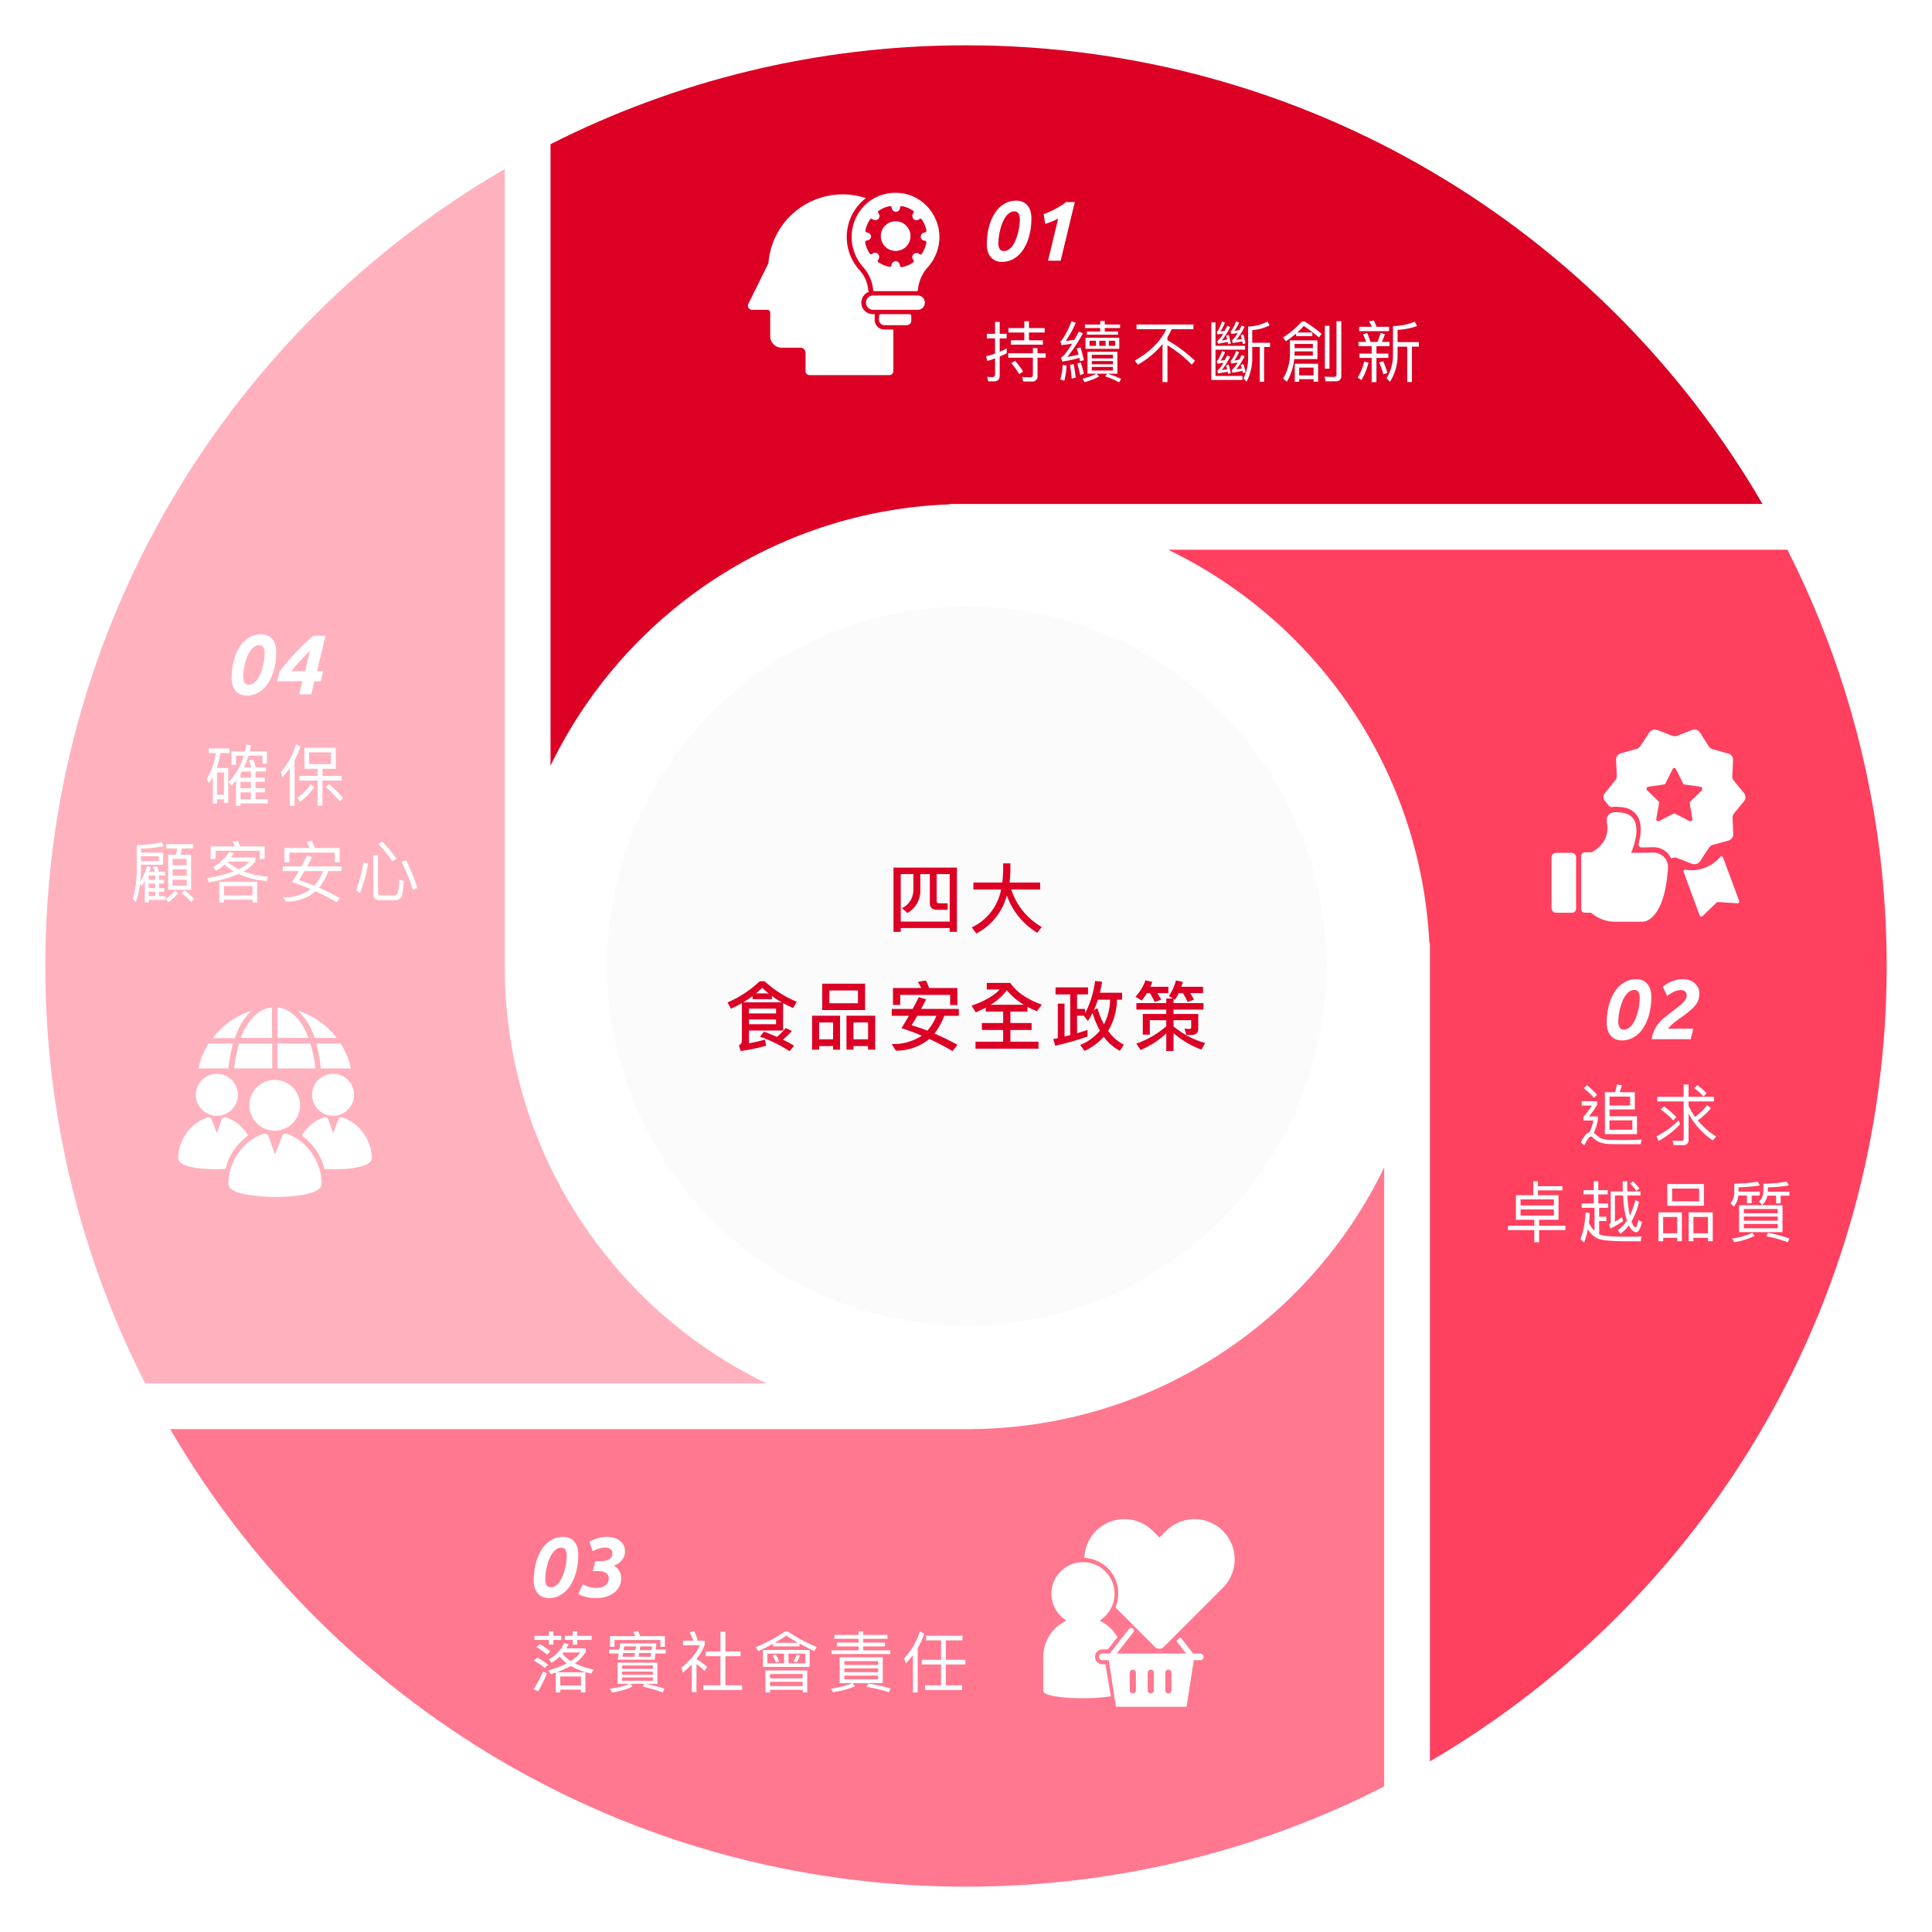
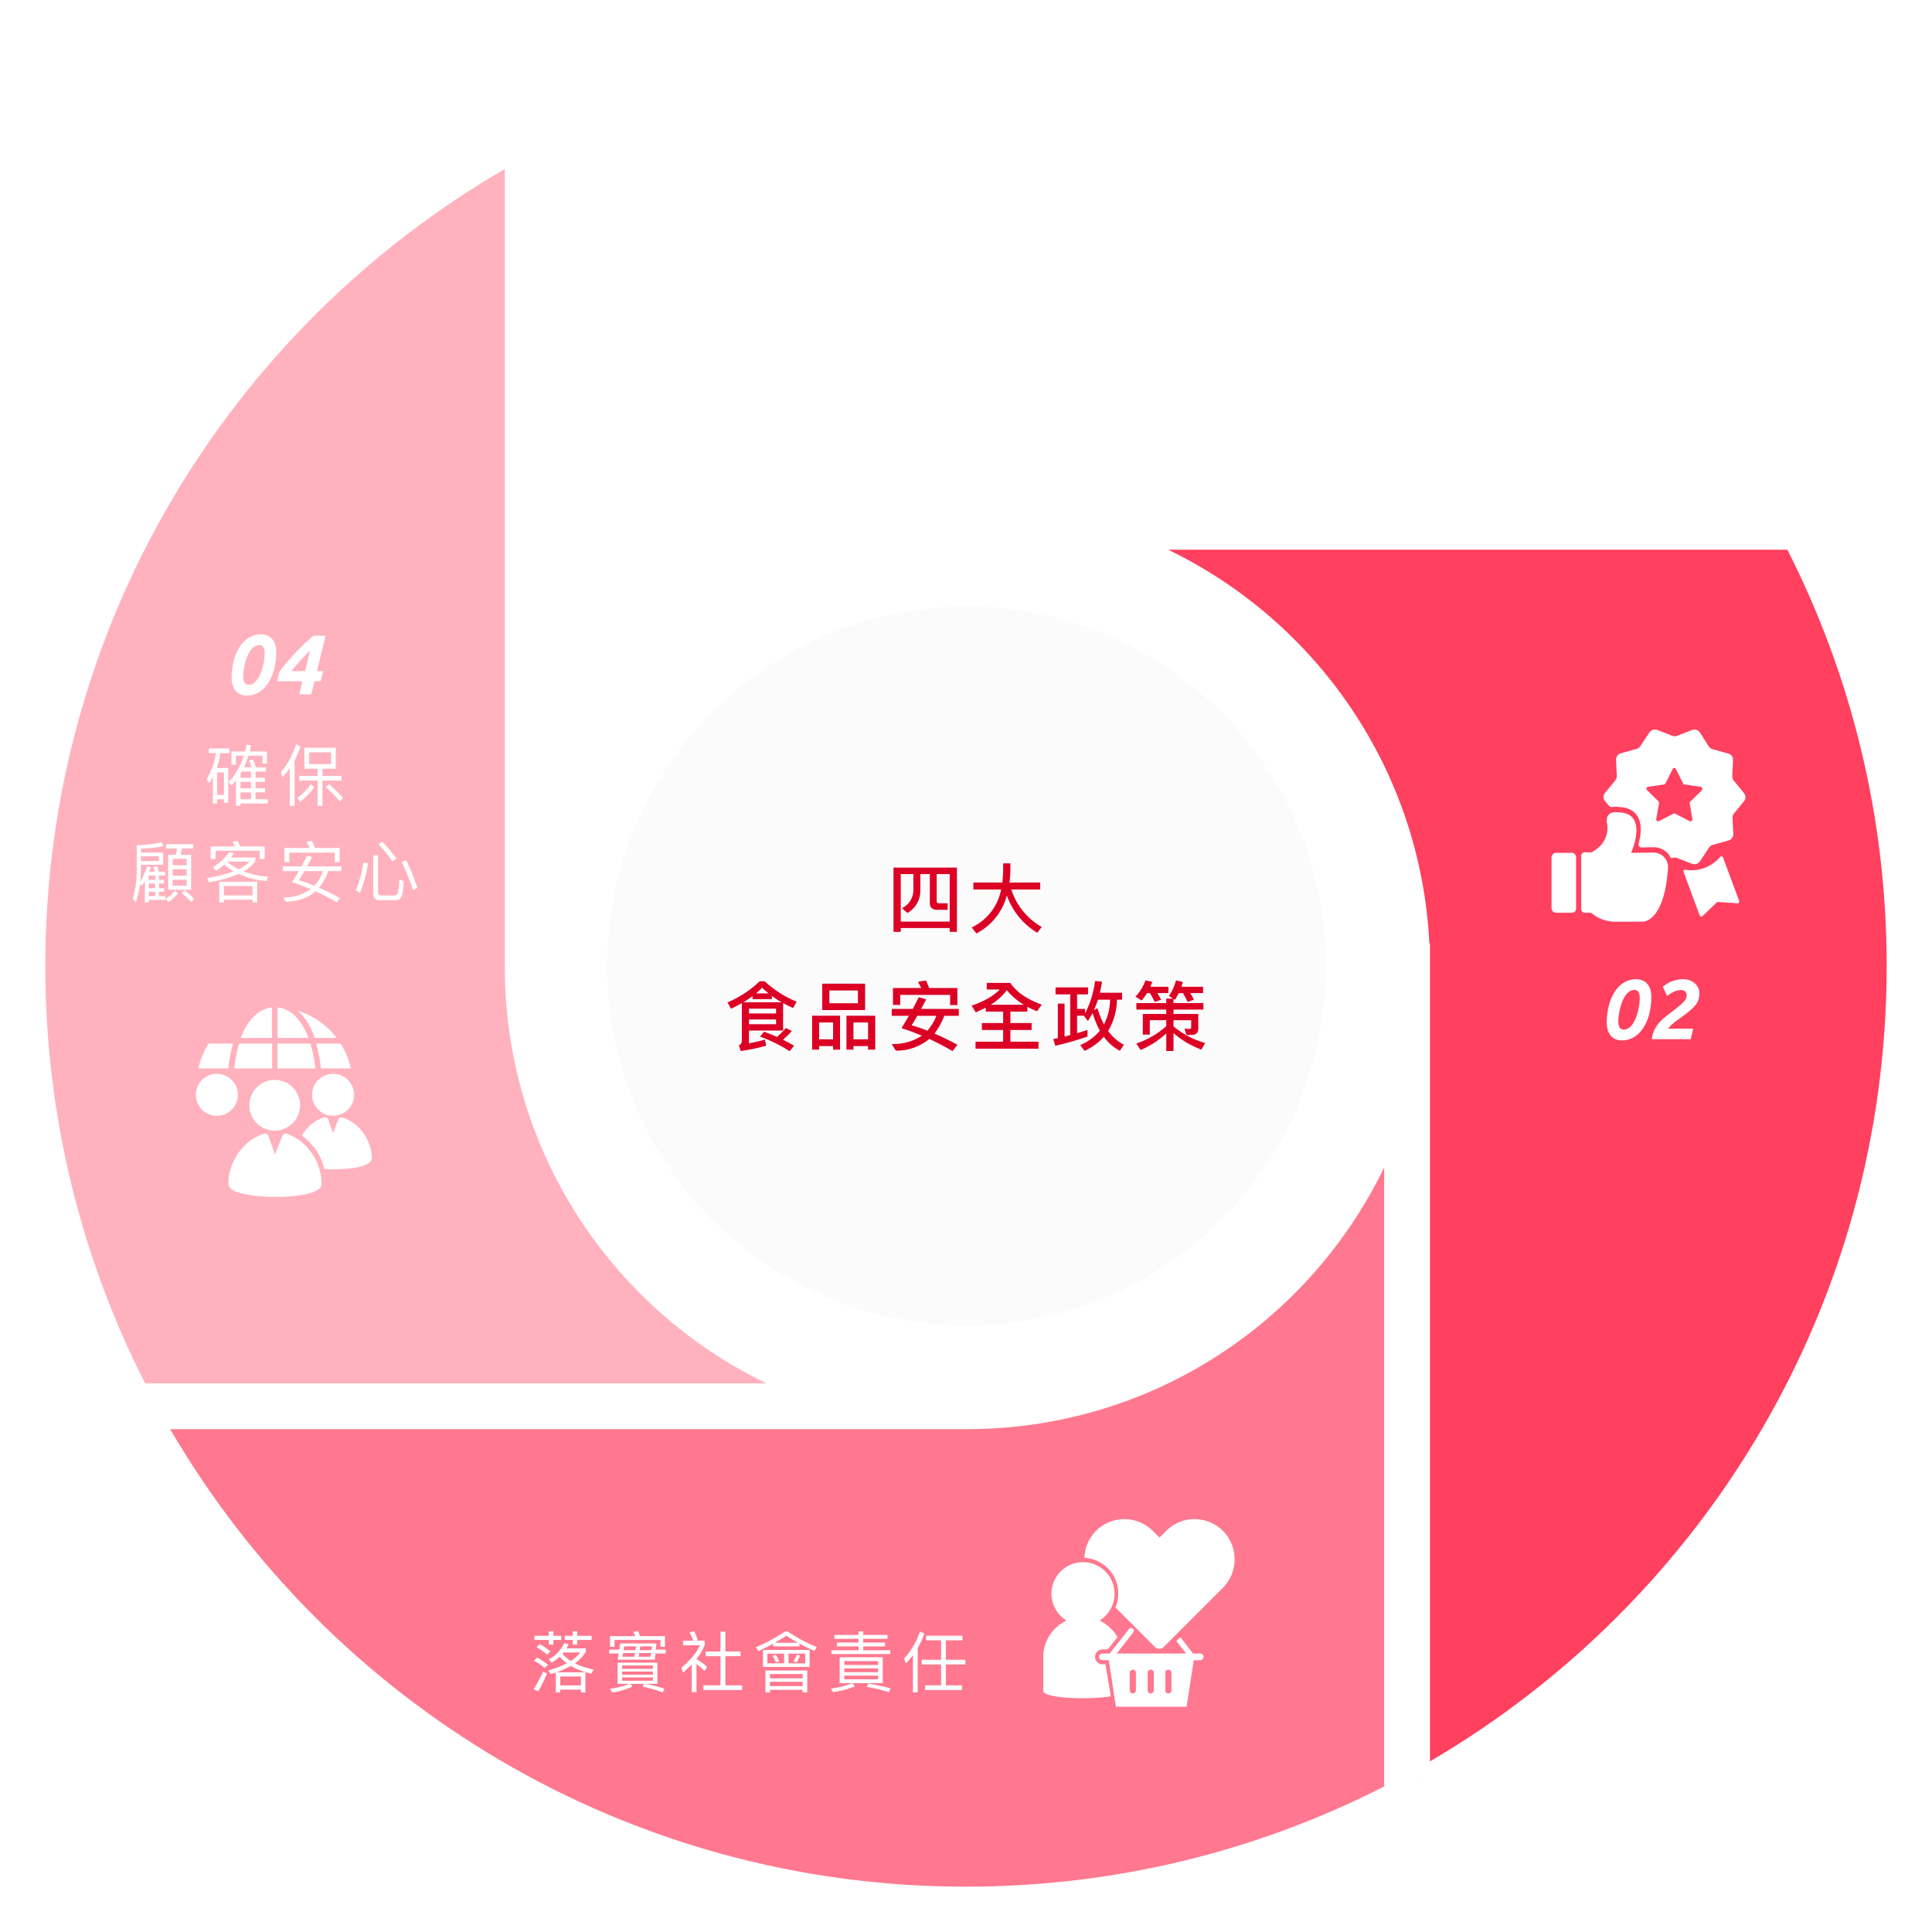
<svg xmlns="http://www.w3.org/2000/svg" width="639.588" height="639.588" viewBox="0 0 639.588 639.588">
  <defs>
    <filter id="Path_83325" x="167.247" y="0" width="431.226" height="268.499" filterUnits="userSpaceOnUse">
      <feOffset dy="3" input="SourceAlpha" />
      <feGaussianBlur stdDeviation="3" result="blur" />
      <feFlood flood-opacity="0.161" />
      <feComposite operator="in" in2="blur" />
      <feComposite in="SourceGraphic" />
    </filter>
    <filter id="Path_83326" x="0" y="40.962" width="268.76" height="432.016" filterUnits="userSpaceOnUse">
      <feOffset dy="3" input="SourceAlpha" />
      <feGaussianBlur stdDeviation="3" result="blur-2" />
      <feFlood flood-opacity="0.161" />
      <feComposite operator="in" in2="blur-2" />
      <feComposite in="SourceGraphic" />
    </filter>
    <filter id="Path_83327" x="371.728" y="166.986" width="267.86" height="431.108" filterUnits="userSpaceOnUse">
      <feOffset dy="3" input="SourceAlpha" />
      <feGaussianBlur stdDeviation="3" result="blur-3" />
      <feFlood flood-opacity="0.161" />
      <feComposite operator="in" in2="blur-3" />
      <feComposite in="SourceGraphic" />
    </filter>
    <filter id="Path_83328" x="41.338" y="371.468" width="431.9" height="268.12" filterUnits="userSpaceOnUse">
      <feOffset dy="3" input="SourceAlpha" />
      <feGaussianBlur stdDeviation="3" result="blur-4" />
      <feFlood flood-opacity="0.161" />
      <feComposite operator="in" in2="blur-4" />
      <feComposite in="SourceGraphic" />
    </filter>
    <filter id="Path_84301" x="490.206" y="350.012" width="111.191" height="70.306" filterUnits="userSpaceOnUse">
      <feOffset input="SourceAlpha" />
      <feGaussianBlur stdDeviation="3" result="blur-5" />
      <feFlood flood-opacity="0.161" />
      <feComposite operator="in" in2="blur-5" />
      <feComposite in="SourceGraphic" />
    </filter>
    <filter id="Path_81905" x="504.632" y="273.334" width="26.136" height="37.83" filterUnits="userSpaceOnUse">
      <feOffset input="SourceAlpha" />
      <feGaussianBlur stdDeviation="3" result="blur-6" />
      <feFlood flood-opacity="0.161" />
      <feComposite operator="in" in2="blur-6" />
      <feComposite in="SourceGraphic" />
    </filter>
    <filter id="Path_81906" x="514.462" y="259.859" width="46.736" height="54.271" filterUnits="userSpaceOnUse">
      <feOffset input="SourceAlpha" />
      <feGaussianBlur stdDeviation="3" result="blur-7" />
      <feFlood flood-opacity="0.161" />
      <feComposite operator="in" in2="blur-7" />
      <feComposite in="SourceGraphic" />
    </filter>
    <filter id="Path_81907" x="521.835" y="232.527" width="64.98" height="62.58" filterUnits="userSpaceOnUse">
      <feOffset input="SourceAlpha" />
      <feGaussianBlur stdDeviation="3" result="blur-8" />
      <feFlood flood-opacity="0.161" />
      <feComposite operator="in" in2="blur-8" />
      <feComposite in="SourceGraphic" />
    </filter>
    <filter id="Path_81908" x="548.315" y="274.48" width="36.45" height="37.97" filterUnits="userSpaceOnUse">
      <feOffset input="SourceAlpha" />
      <feGaussianBlur stdDeviation="3" result="blur-9" />
      <feFlood flood-opacity="0.161" />
      <feComposite operator="in" in2="blur-9" />
      <feComposite in="SourceGraphic" />
    </filter>
    <filter id="Path_84302" x="34.955" y="237.421" width="112.204" height="70.372" filterUnits="userSpaceOnUse">
      <feOffset input="SourceAlpha" />
      <feGaussianBlur stdDeviation="3" result="blur-10" />
      <feFlood flood-opacity="0.161" />
      <feComposite operator="in" in2="blur-10" />
      <feComposite in="SourceGraphic" />
    </filter>
    <filter id="Path_84303" x="167.646" y="530.966" width="160.934" height="38.327" filterUnits="userSpaceOnUse">
      <feOffset input="SourceAlpha" />
      <feGaussianBlur stdDeviation="3" result="blur-11" />
      <feFlood flood-opacity="0.161" />
      <feComposite operator="in" in2="blur-11" />
      <feComposite in="SourceGraphic" />
    </filter>
    <filter id="Path_81909" x="336.367" y="508.169" width="42.575" height="63.034" filterUnits="userSpaceOnUse">
      <feOffset input="SourceAlpha" />
      <feGaussianBlur stdDeviation="3" result="blur-12" />
      <feFlood flood-opacity="0.161" />
      <feComposite operator="in" in2="blur-12" />
      <feComposite in="SourceGraphic" />
    </filter>
    <filter id="Path_81910" x="350.011" y="493.91" width="67.713" height="60.901" filterUnits="userSpaceOnUse">
      <feOffset input="SourceAlpha" />
      <feGaussianBlur stdDeviation="3" result="blur-13" />
      <feFlood flood-opacity="0.161" />
      <feComposite operator="in" in2="blur-13" />
      <feComposite in="SourceGraphic" />
    </filter>
    <filter id="Path_81911" x="354.841" y="529.887" width="52.575" height="44.141" filterUnits="userSpaceOnUse">
      <feOffset input="SourceAlpha" />
      <feGaussianBlur stdDeviation="3" result="blur-14" />
      <feFlood flood-opacity="0.161" />
      <feComposite operator="in" in2="blur-14" />
      <feComposite in="SourceGraphic" />
    </filter>
    <filter id="Path_81912" x="73.56" y="348.51" width="34.779" height="34.779" filterUnits="userSpaceOnUse">
      <feOffset input="SourceAlpha" />
      <feGaussianBlur stdDeviation="3" result="blur-15" />
      <feFlood flood-opacity="0.161" />
      <feComposite operator="in" in2="blur-15" />
      <feComposite in="SourceGraphic" />
    </filter>
    <filter id="Path_81913" x="66.61" y="366.29" width="48.847" height="38.948" filterUnits="userSpaceOnUse">
      <feOffset input="SourceAlpha" />
      <feGaussianBlur stdDeviation="3" result="blur-16" />
      <feFlood flood-opacity="0.161" />
      <feComposite operator="in" in2="blur-16" />
      <feComposite in="SourceGraphic" />
    </filter>
    <filter id="Path_81914" x="94.321" y="346.476" width="31.897" height="31.897" filterUnits="userSpaceOnUse">
      <feOffset input="SourceAlpha" />
      <feGaussianBlur stdDeviation="3" result="blur-17" />
      <feFlood flood-opacity="0.161" />
      <feComposite operator="in" in2="blur-17" />
      <feComposite in="SourceGraphic" />
    </filter>
    <filter id="Path_81915" x="91.045" y="360.866" width="41.021" height="35.219" filterUnits="userSpaceOnUse">
      <feOffset input="SourceAlpha" />
      <feGaussianBlur stdDeviation="3" result="blur-18" />
      <feFlood flood-opacity="0.161" />
      <feComposite operator="in" in2="blur-18" />
      <feComposite in="SourceGraphic" />
    </filter>
    <filter id="Path_81916" x="55.848" y="346.476" width="31.898" height="31.897" filterUnits="userSpaceOnUse">
      <feOffset input="SourceAlpha" />
      <feGaussianBlur stdDeviation="3" result="blur-19" />
      <feFlood flood-opacity="0.161" />
      <feComposite operator="in" in2="blur-19" />
      <feComposite in="SourceGraphic" />
    </filter>
    <filter id="Path_81917" x="50" y="360.866" width="41.021" height="35.219" filterUnits="userSpaceOnUse">
      <feOffset input="SourceAlpha" />
      <feGaussianBlur stdDeviation="3" result="blur-20" />
      <feFlood flood-opacity="0.161" />
      <feComposite operator="in" in2="blur-20" />
      <feComposite in="SourceGraphic" />
    </filter>
    <filter id="Path_81918" x="70.677" y="324.527" width="28.339" height="28.085" filterUnits="userSpaceOnUse">
      <feOffset input="SourceAlpha" />
      <feGaussianBlur stdDeviation="3" result="blur-21" />
      <feFlood flood-opacity="0.161" />
      <feComposite operator="in" in2="blur-21" />
      <feComposite in="SourceGraphic" />
    </filter>
    <filter id="Path_81919" x="82.881" y="324.527" width="28.254" height="28.085" filterUnits="userSpaceOnUse">
      <feOffset input="SourceAlpha" />
      <feGaussianBlur stdDeviation="3" result="blur-22" />
      <feFlood flood-opacity="0.161" />
      <feComposite operator="in" in2="blur-22" />
      <feComposite in="SourceGraphic" />
    </filter>
    <filter id="Path_81920" x="95.677" y="336.477" width="29.44" height="26.22" filterUnits="userSpaceOnUse">
      <feOffset input="SourceAlpha" />
      <feGaussianBlur stdDeviation="3" result="blur-23" />
      <feFlood flood-opacity="0.161" />
      <feComposite operator="in" in2="blur-23" />
      <feComposite in="SourceGraphic" />
    </filter>
    <filter id="Path_81921" x="89.66" y="325.63" width="30.796" height="26.982" filterUnits="userSpaceOnUse">
      <feOffset input="SourceAlpha" />
      <feGaussianBlur stdDeviation="3" result="blur-24" />
      <feFlood flood-opacity="0.161" />
      <feComposite operator="in" in2="blur-24" />
      <feComposite in="SourceGraphic" />
    </filter>
    <filter id="Path_81922" x="68.559" y="336.477" width="30.542" height="26.22" filterUnits="userSpaceOnUse">
      <feOffset input="SourceAlpha" />
      <feGaussianBlur stdDeviation="3" result="blur-25" />
      <feFlood flood-opacity="0.161" />
      <feComposite operator="in" in2="blur-25" />
      <feComposite in="SourceGraphic" />
    </filter>
    <filter id="Path_81923" x="82.881" y="336.477" width="30.542" height="26.22" filterUnits="userSpaceOnUse">
      <feOffset input="SourceAlpha" />
      <feGaussianBlur stdDeviation="3" result="blur-26" />
      <feFlood flood-opacity="0.161" />
      <feComposite operator="in" in2="blur-26" />
      <feComposite in="SourceGraphic" />
    </filter>
    <filter id="Path_81924" x="61.439" y="325.63" width="30.797" height="27.067" filterUnits="userSpaceOnUse">
      <feOffset input="SourceAlpha" />
      <feGaussianBlur stdDeviation="3" result="blur-27" />
      <feFlood flood-opacity="0.161" />
      <feComposite operator="in" in2="blur-27" />
      <feComposite in="SourceGraphic" />
    </filter>
    <filter id="Path_81925" x="56.694" y="336.477" width="29.44" height="26.22" filterUnits="userSpaceOnUse">
      <feOffset input="SourceAlpha" />
      <feGaussianBlur stdDeviation="3" result="blur-28" />
      <feFlood flood-opacity="0.161" />
      <feComposite operator="in" in2="blur-28" />
      <feComposite in="SourceGraphic" />
    </filter>
    <filter id="Path_81897" x="277.679" y="88.819" width="37.491" height="22.746" filterUnits="userSpaceOnUse">
      <feOffset input="SourceAlpha" />
      <feGaussianBlur stdDeviation="3" result="blur-29" />
      <feFlood flood-opacity="0.161" />
      <feComposite operator="in" in2="blur-29" />
      <feComposite in="SourceGraphic" />
    </filter>
    <filter id="Path_81898" x="282" y="95.007" width="28.702" height="21.644" filterUnits="userSpaceOnUse">
      <feOffset input="SourceAlpha" />
      <feGaussianBlur stdDeviation="3" result="blur-30" />
      <feFlood flood-opacity="0.161" />
      <feComposite operator="in" in2="blur-30" />
      <feComposite in="SourceGraphic" />
    </filter>
    <filter id="Path_81899" x="272.933" y="54.838" width="47.066" height="50.542" filterUnits="userSpaceOnUse">
      <feOffset input="SourceAlpha" />
      <feGaussianBlur stdDeviation="3" result="blur-31" />
      <feFlood flood-opacity="0.161" />
      <feComposite operator="in" in2="blur-31" />
      <feComposite in="SourceGraphic" />
    </filter>
    <filter id="Path_81900" x="238.608" y="55.339" width="66.139" height="77.836" filterUnits="userSpaceOnUse">
      <feOffset input="SourceAlpha" />
      <feGaussianBlur stdDeviation="3" result="blur-32" />
      <feFlood flood-opacity="0.161" />
      <feComposite operator="in" in2="blur-32" />
      <feComposite in="SourceGraphic" />
    </filter>
    <filter id="Path_84304" x="317.447" y="97.099" width="161.264" height="38.46" filterUnits="userSpaceOnUse">
      <feOffset input="SourceAlpha" />
      <feGaussianBlur stdDeviation="3" result="blur-33" />
      <feFlood flood-opacity="0.161" />
      <feComposite operator="in" in2="blur-33" />
      <feComposite in="SourceGraphic" />
    </filter>
    <filter id="Path_84309" x="175" y="174.793" width="290" height="290" filterUnits="userSpaceOnUse">
      <feOffset dy="3" input="SourceAlpha" />
      <feGaussianBlur stdDeviation="3" result="blur-34" />
      <feFlood flood-opacity="0.161" />
      <feComposite operator="in" in2="blur-34" />
      <feComposite in="SourceGraphic" />
    </filter>
    <filter id="Path_84310" x="192" y="191.793" width="256" height="256" filterUnits="userSpaceOnUse">
      <feOffset dy="3" input="SourceAlpha" />
      <feGaussianBlur stdDeviation="3" result="blur-35" />
      <feFlood flood-opacity="0.161" />
      <feComposite operator="in" in2="blur-35" />
      <feComposite in="SourceGraphic" />
    </filter>
  </defs>
  <g id="Group_50949" data-name="Group 50949" transform="translate(8974 9758)">
    <g transform="matrix(1, 0, 0, 1, -8974, -9758)" filter="url(#Path_83325)">
      <g id="Path_83325-2" data-name="Path 83325" transform="translate(-549.74 -517.26)" fill="#dc0025" stroke-linecap="round" stroke-linejoin="round">
-         <path d="M 734.693 769.059 L 728.991 767.755 L 728.991 561.999 L 728.991 560.156 L 730.635 559.323 C 751.728 548.638 774.055 540.408 796.996 534.862 C 820.614 529.152 845.021 526.257 869.538 526.257 C 897.396 526.257 925.009 529.98 951.61 537.323 C 977.401 544.442 1002.202 554.946 1025.324 568.544 C 1048.066 581.918 1069.055 598.205 1087.709 616.953 C 1106.365 635.703 1122.549 656.777 1135.81 679.589 L 1138.431 684.097 L 1133.217 684.097 L 867.185 684.097 L 867.185 684.108 L 864.297 684.215 C 850.286 684.737 836.475 687.197 823.245 691.526 C 810.402 695.728 798.167 701.669 786.88 709.183 C 764.432 724.128 746.386 744.833 734.693 769.059 Z" stroke="none" />
        <path d="M 731.991 767.755 C 755.95 718.116 805.905 683.389 864.185 681.217 L 864.185 681.097 L 1133.217 681.097 C 1080.436 590.305 982.121 529.257 869.538 529.257 C 820.045 529.257 773.315 541.066 731.991 561.999 L 731.991 767.755 M 731.993 773.756 C 731.549 773.756 731.1 773.706 730.653 773.604 C 727.925 772.98 725.991 770.554 725.991 767.755 L 725.991 561.999 C 725.991 559.738 727.262 557.669 729.28 556.647 C 773.016 534.491 820.206 523.257 869.538 523.257 C 979.863 523.257 1082.887 582.582 1138.404 678.081 C 1139.483 679.937 1139.488 682.228 1138.417 684.089 C 1137.347 685.95 1135.363 687.097 1133.217 687.097 L 865.37 687.097 C 865.058 687.161 864.737 687.201 864.409 687.213 C 809.838 689.247 761.169 721.108 737.395 770.363 C 736.378 772.47 734.255 773.756 731.993 773.756 Z" stroke="none" fill="#fff" />
      </g>
    </g>
    <g transform="matrix(1, 0, 0, 1, -8974, -9758)" filter="url(#Path_83326)">
      <g id="Path_83326-2" data-name="Path 83326" transform="translate(-393.15 -555.61)" fill="#ffb2be" stroke-linecap="round" stroke-linejoin="round">
        <path d="M 646.912 1013.586 L 441.212 1013.586 L 439.374 1013.586 L 438.539 1011.948 C 427.752 990.778 419.443 968.355 413.842 945.303 C 408.076 921.573 405.153 897.046 405.153 872.403 C 405.153 844.518 408.883 816.88 416.239 790.255 C 423.371 764.441 433.895 739.621 447.517 716.484 C 460.915 693.727 477.23 672.728 496.009 654.07 C 514.792 635.408 535.9 619.227 558.748 605.975 L 563.253 603.362 L 563.253 608.57 L 563.253 872.591 C 563.253 887.18 565.34 901.6 569.458 915.448 C 573.445 928.86 579.306 941.653 586.879 953.472 C 594.339 965.116 603.373 975.685 613.73 984.884 C 624.131 994.121 635.734 1001.86 648.216 1007.884 L 646.912 1013.586 Z" stroke="none" />
        <path d="M 646.912 1010.586 C 595.632 985.836 560.253 933.347 560.253 872.591 L 560.253 608.57 C 469.317 661.314 408.153 759.711 408.153 872.403 C 408.153 922.148 420.077 969.107 441.212 1010.586 L 646.912 1010.586 M 646.912 1016.586 L 441.212 1016.586 C 438.956 1016.586 436.891 1015.32 435.866 1013.31 C 413.496 969.407 402.153 921.999 402.153 872.403 C 402.153 761.949 461.58 658.865 557.242 603.38 C 559.099 602.303 561.388 602.3 563.248 603.371 C 565.107 604.442 566.253 606.424 566.253 608.57 L 566.253 872.591 C 566.253 928.723 598.937 980.769 649.521 1005.183 C 652.041 1006.399 653.385 1009.196 652.761 1011.924 C 652.138 1014.652 649.711 1016.586 646.912 1016.586 Z" stroke="none" fill="#fff" />
      </g>
    </g>
    <g transform="matrix(1, 0, 0, 1, -8974, -9758)" filter="url(#Path_83327)">
      <g id="Path_83327-2" data-name="Path 83327" transform="translate(-741.2 -673.6)" fill="#ff405f" stroke-linecap="round" stroke-linejoin="round">
        <path d="M 1211.583 1258.927 L 1211.583 1253.698 L 1211.583 985.909 L 1211.537 985.909 L 1211.396 983.057 C 1210.713 969.235 1208.139 955.62 1203.746 942.591 C 1199.479 929.932 1193.515 917.877 1186.021 906.762 C 1171.115 884.652 1150.575 866.854 1126.621 855.292 L 1127.925 849.59 L 1332.912 849.59 L 1334.753 849.59 L 1335.587 851.232 C 1346.314 872.356 1354.577 894.722 1360.146 917.71 C 1365.878 941.373 1368.785 965.829 1368.785 990.398 C 1368.785 1018.191 1365.079 1045.742 1357.77 1072.284 C 1350.683 1098.021 1340.225 1122.775 1326.686 1145.859 C 1313.37 1168.563 1297.152 1189.527 1278.482 1208.171 C 1259.811 1226.815 1238.822 1243.004 1216.097 1256.288 L 1211.583 1258.927 Z" stroke="none" />
        <path d="M 1127.925 852.59 C 1177.031 876.293 1211.553 925.433 1214.392 982.909 L 1214.583 982.909 L 1214.583 1253.698 C 1305.021 1200.829 1365.785 1102.716 1365.785 990.398 C 1365.785 940.802 1353.929 893.978 1332.912 852.59 L 1127.925 852.59 M 1127.925 846.59 L 1332.912 846.59 C 1335.171 846.59 1337.239 847.859 1338.262 849.873 C 1360.506 893.678 1371.785 940.957 1371.785 990.398 C 1371.785 1100.409 1312.709 1203.285 1217.611 1258.878 C 1215.756 1259.963 1213.462 1259.972 1211.597 1258.903 C 1209.733 1257.833 1208.583 1255.848 1208.583 1253.698 L 1208.583 984.382 C 1208.482 984.003 1208.419 983.61 1208.399 983.205 C 1205.743 929.426 1173.907 881.448 1125.317 857.994 C 1122.797 856.777 1121.452 853.98 1122.076 851.252 C 1122.7 848.524 1125.127 846.59 1127.925 846.59 Z" stroke="none" fill="#fff" />
      </g>
    </g>
    <g transform="matrix(1, 0, 0, 1, -8974, -9758)" filter="url(#Path_83328)">
      <g id="Path_83328-2" data-name="Path 83328" transform="translate(-431.86 -865.06)" fill="#ff788f" stroke-linecap="round" stroke-linejoin="round">
        <path d="M 751.65 1489.646 C 723.831 1489.646 696.254 1485.933 669.688 1478.61 C 643.929 1471.51 619.155 1461.033 596.055 1447.47 C 573.336 1434.13 552.361 1417.884 533.714 1399.181 C 515.065 1380.478 498.878 1359.454 485.603 1336.693 L 482.971 1332.181 L 488.194 1332.181 L 752.035 1332.181 L 753.938 1332.159 C 768.341 1331.986 782.564 1329.775 796.212 1325.587 C 809.44 1321.528 822.053 1315.641 833.7 1308.087 C 845.18 1300.641 855.602 1291.658 864.675 1281.386 C 873.787 1271.069 881.431 1259.575 887.393 1247.223 L 893.095 1248.527 L 893.095 1453.457 L 893.095 1455.294 L 891.459 1456.129 C 870.256 1466.958 847.794 1475.3 824.697 1480.923 C 800.922 1486.711 776.346 1489.646 751.65 1489.646 Z" stroke="none" />
        <path d="M 890.095 1248.527 C 865.599 1299.277 813.931 1334.438 753.974 1335.158 L 753.974 1335.181 L 488.194 1335.181 C 541.027 1425.766 639.223 1486.646 751.65 1486.646 C 801.5 1486.646 848.551 1474.675 890.095 1453.457 L 890.095 1248.527 M 890.093 1242.526 C 890.537 1242.526 890.985 1242.576 891.432 1242.678 C 894.16 1243.302 896.095 1245.729 896.095 1248.527 L 896.095 1453.457 C 896.095 1455.712 894.831 1457.776 892.824 1458.801 C 848.851 1481.259 801.353 1492.646 751.65 1492.646 C 641.509 1492.646 538.573 1433.467 483.011 1338.204 C 481.929 1336.349 481.921 1334.056 482.991 1332.193 C 484.061 1330.33 486.046 1329.181 488.194 1329.181 L 753.447 1329.181 C 753.597 1329.168 753.749 1329.161 753.902 1329.159 C 810.119 1328.484 860.234 1296.588 884.691 1245.919 C 885.708 1243.812 887.83 1242.526 890.093 1242.526 Z" stroke="none" fill="#fff" />
      </g>
    </g>
    <g transform="matrix(1, 0, 0, 1, -8974, -9758)" filter="url(#Path_84301)">
-       <path id="Path_84301-2" data-name="Path 84301" d="M63.541,4.982a14.622,14.622,0,0,1-.616,2.574H59.581V21.438H70.207V15.52H61.1V13.254h8.382v-5.7H64.465a12.762,12.762,0,0,0,.7-2.354ZM61.1,16.862h7.568v3.1H61.1Zm0-4.906V9.008h6.842v2.948Zm-7.48-6.732L52.585,6.236a22.773,22.773,0,0,1,3.366,3.19l1.034-1.034A26.235,26.235,0,0,0,53.619,5.224Zm-1.716,5.3v1.452h3.344A26.9,26.9,0,0,1,52.453,15.7v1.21H55.8a19.034,19.034,0,0,1-1.3,3.828c-.924.242-1.87,1.364-2.882,3.388l1.166,1.034c.924-1.958,1.65-2.926,2.178-2.926a.74.74,0,0,1,.506.22,7.18,7.18,0,0,0,2.464,1.694,10.1,10.1,0,0,0,3.432.55c1.276.044,2.75.066,4.378.066H71.4l.352-1.518q-3.828.132-6.2.132c-1.54,0-2.9-.022-4.092-.022a9.67,9.67,0,0,1-2.926-.462,7.755,7.755,0,0,1-2.09-1.474,2.068,2.068,0,0,0-.528-.4,19.316,19.316,0,0,0,1.364-4.4V15.564H54.323a30.284,30.284,0,0,0,2.662-3.784V10.526ZM76.9,9.074v1.518h8.756V22.846a.71.71,0,0,1-.77.814c-.924,0-1.87-.044-2.882-.11l.33,1.518h3.1a1.633,1.633,0,0,0,1.848-1.848V14.6a24.406,24.406,0,0,0,8.03,8.91l1.1-1.3a25.472,25.472,0,0,1-6.116-5.368,19.465,19.465,0,0,0,4.356-4L93.461,11.78a19.131,19.131,0,0,1-4.048,3.938A21.432,21.432,0,0,1,87.279,12V10.592h8.4V9.074h-8.4V5H85.651v4.07Zm2.244,3.168-1.078,1.034a26.178,26.178,0,0,1,4.114,3.608l1.078-1.078A28.544,28.544,0,0,0,79.139,12.242ZM90.161,5.2l-1.034.968a21.1,21.1,0,0,1,3.08,2.816l1.078-1.078A21.945,21.945,0,0,0,90.161,5.2ZM84.045,16.774a28.011,28.011,0,0,1-7.392,5.368l.682,1.562a28.932,28.932,0,0,0,7.106-5.5ZM35.887,37.048v4.6H30.123v8.118h6.094v1.98H27.483V53.2h8.734v4.026H37.8V53.2h8.712V51.744H37.8v-1.98h6.424V41.646h-6.82V40.04h8.118V38.654H37.405V37.048Zm6.8,11.33H31.663V46.354H42.685ZM31.663,45.034v-2H42.685v2ZM69.943,53.9q1.122,0,1.914-3.366l-1.21-.7c-.308,1.628-.594,2.464-.858,2.464-.352,0-.77-.484-1.21-1.452l-.2-.506a22.594,22.594,0,0,0,2.508-6.512l-1.254-.572a24.949,24.949,0,0,1-1.782,5.126c-.154-.638-.286-1.342-.4-2.134a36.125,36.125,0,0,1-.4-4.51h4.312V40.392H67.017c-.044-1.034-.044-2.156-.044-3.366h-1.5c0,1.188,0,2.31.044,3.366H61.5V50.424a.929.929,0,0,1-.484.858l.374,1.408a38.076,38.076,0,0,0,4.18-2.42l-.286-1.386c-.836.594-1.628,1.1-2.376,1.54v-8.69h2.684a38.664,38.664,0,0,0,.55,5.324,26.517,26.517,0,0,0,.748,2.97A12.5,12.5,0,0,1,63.893,53.2l.814,1.232a14.225,14.225,0,0,0,2.816-2.816c.088.2.2.4.308.594C68.513,53.328,69.217,53.9,69.943,53.9ZM68.909,37.07l-1.056.66a19.372,19.372,0,0,1,2.134,2.464l1.056-.726A22.458,22.458,0,0,0,68.909,37.07Zm-16.434,2.9v1.408h3.41v2.992H51.9v1.452h4.246V53.46A9,9,0,0,1,54.3,50.82c.132-1.056.2-2.156.242-3.278l-1.386-.176a27.136,27.136,0,0,1-1.672,8.844l1.21,1.078a26.037,26.037,0,0,0,1.276-4.378A7.68,7.68,0,0,0,56.985,55.9q1.947.99,9.9.99h4.554l.264-1.584c-1.144.044-2.86.088-5.192.088q-6.7,0-8.58-.726c-.088-.044-.154-.066-.242-.11V50.182h2.376v-1.43H57.689V45.826h2.97V44.374H57.4V41.382h3.1V39.974H57.4V37.026H55.885v2.948ZM80.239,37.95v7.194H92.361V37.95Zm10.538,5.7H81.823v-4.2h8.954Zm-5.72,3.674H77.313V56.87h1.562V55.748h4.642V56.87h1.54Zm-6.182,6.93V48.84h4.642v5.412Zm16.412-6.93H87.323V56.87h1.562V55.748H93.7V56.87h1.584Zm-6.4,6.93V48.84H93.7v5.412Zm14.872-12.5h2.86V44.33h1.54V41.756h2.684v-1.3h-7.018v-1.43a51.146,51.146,0,0,0,7.04-.616l-.682-1.254a50.967,50.967,0,0,1-7.788.66v3.058a5.075,5.075,0,0,1-1.254,3.388l1.1,1.188A6.7,6.7,0,0,0,103.757,41.756Zm9.614.044h2.882v2.552h1.518V41.8h2.9V40.48h-7.15V39.05a46.089,46.089,0,0,0,6.952-.66l-.682-1.254a45.139,45.139,0,0,1-7.744.7v2.75a4.264,4.264,0,0,1-1.5,3.146l1.1,1.166A5.71,5.71,0,0,0,113.371,41.8ZM104,44.946v8.932h14.388V44.946ZM116.781,52.6h-11.2v-1.43h11.2Zm-11.2-2.53V48.708h11.2v1.364Zm0-2.464V46.222h11.2v1.386Zm8.008,6.49-.572,1.144a40.686,40.686,0,0,1,7.128,2l.528-1.254A41.4,41.4,0,0,0,113.591,54.1Zm-5.214,0a24.353,24.353,0,0,1-6.688,1.892l.7,1.21a22.144,22.144,0,0,0,6.732-2.09Z" transform="translate(471.72 354.03)" fill="#fff" />
-     </g>
+       </g>
    <g transform="matrix(1, 0, 0, 1, -8974, -9758)" filter="url(#Path_81905)">
      <path id="Path_81905-2" data-name="Path 81905" d="M8.61,49.2H3.525A1.519,1.519,0,0,0,2,50.725V67.5H2A1.519,1.519,0,0,0,3.525,69.03H8.61a1.7,1.7,0,0,0,1.1-.339,1.785,1.785,0,0,0,.424-1.1V50.725h0A1.519,1.519,0,0,0,8.61,49.2Z" transform="translate(511.63 233.13)" fill="#fff" />
    </g>
    <g transform="matrix(1, 0, 0, 1, -8974, -9758)" filter="url(#Path_81906)">
      <path id="Path_81906-2" data-name="Path 81906" d="M16.4,46.6h-1.61A1.159,1.159,0,0,0,13.6,47.791V65.418A1.159,1.159,0,0,0,14.786,66.6h1.78a1.2,1.2,0,0,1,.508.169,12.149,12.149,0,0,0,7.288,2.8h9.491s7.2.508,8.474-17.627a4.819,4.819,0,0,0-4.83-5.254l-7.118.085c-.169,0-.254-.169-.169-.254.847-1.949,5-12.881-4.152-13.135,0,0-4.491-.932-3.983,3.39,0,0,1.78,6.017-5,9.83A1.808,1.808,0,0,0,16.4,46.6Z" transform="translate(509.86 235.56)" fill="#fff" />
    </g>
    <g transform="matrix(1, 0, 0, 1, -8974, -9758)" filter="url(#Path_81907)">
      <path id="Path_81907-2" data-name="Path 81907" d="M68.824,22.108l-3.39-4.152a2.3,2.3,0,0,1-.508-1.441l.254-5.339a2.1,2.1,0,0,0-1.61-2.2L58.4,7.532A2.285,2.285,0,0,1,57.13,6.6L54.248,2.024a2.253,2.253,0,0,0-2.627-.847l-5,1.949a2.352,2.352,0,0,1-1.525,0l-5-1.949a2.291,2.291,0,0,0-2.627.847L34.5,6.515a2.4,2.4,0,0,1-1.271.932L28.063,8.888a2.191,2.191,0,0,0-1.61,2.2l.254,5.339a2.3,2.3,0,0,1-.508,1.441l-3.39,4.152a2.062,2.062,0,0,0,0,2.712l1.271,1.525a1.4,1.4,0,0,0,1.271.424,4.126,4.126,0,0,1,1.017-.085c.508,0,.847.085,1.1.085,2.8.085,4.83,1.1,6.017,2.966,1.695,2.627,1.186,6.441.424,9.152a1.164,1.164,0,0,0,.339,1.017h0a.962.962,0,0,0,.678.254l3.983-.085h.085a6.533,6.533,0,0,1,4.661,2.119,4.667,4.667,0,0,1,.763,1.186.534.534,0,0,0,.678.254h0a2.352,2.352,0,0,1,1.525,0l5,1.949a2.291,2.291,0,0,0,2.627-.847l2.966-4.491a2.4,2.4,0,0,1,1.271-.932l5.169-1.441a2.191,2.191,0,0,0,1.61-2.2l-.254-5.339a2.3,2.3,0,0,1,.508-1.441l3.39-4.152A2.168,2.168,0,0,0,68.824,22.108Zm-13.983-.932L51.028,24.9a.524.524,0,0,0-.169.593l.847,5.169a.64.64,0,0,1-.932.678l-4.746-2.458a.724.724,0,0,0-.593,0l-4.746,2.458a.655.655,0,0,1-.932-.678l.932-5.254a.807.807,0,0,0-.169-.593l-3.813-3.729a.666.666,0,0,1,.339-1.1l5.254-.763a.7.7,0,0,0,.508-.339l2.373-4.746a.588.588,0,0,1,1.1,0l2.373,4.746a.572.572,0,0,0,.508.339l5.254.763A.739.739,0,0,1,54.842,21.176Z" transform="translate(508.54 240.48)" fill="#fff" />
    </g>
    <g transform="matrix(1, 0, 0, 1, -8974, -9758)" filter="url(#Path_81908)">
      <path id="Path_81908-2" data-name="Path 81908" d="M60.456,54.406A12.346,12.346,0,0,1,54.185,55a.545.545,0,0,0-.593.763l5.339,14.406a.56.56,0,0,0,.932.169l4.661-4.491a.647.647,0,0,1,.424-.169l6.441.424a.594.594,0,0,0,.593-.763L66.642,50.932a.534.534,0,0,0-.932-.169A12.789,12.789,0,0,1,60.456,54.406Z" transform="translate(503.77 232.93)" fill="#fff" />
    </g>
    <g transform="matrix(1, 0, 0, 1, -8974, -9758)" filter="url(#Path_84302)">
      <path id="Path_84302-2" data-name="Path 84302" d="M52.145,6.236v1.54h2.31A22.738,22.738,0,0,1,51.419,16.4l.836,1.32c.44-.66.836-1.342,1.21-2.046v8.8h1.386V23.066h2.31v1.188h1.408V12.726H54.741a30.158,30.158,0,0,0,1.232-4.95h2.97V6.236Zm2.706,15.378V14.178h2.31v7.436Zm16.5-14.366h-5.7c.154-.638.308-1.32.462-2.024l-1.474-.286q-.231,1.155-.528,2.31H59.647V11.67H61.1V8.634h2.6A22,22,0,0,1,58.7,17.368l.924,1.122a18.676,18.676,0,0,0,1.5-1.694v8.448h1.5v-.792h9V23.044H67.589V20.778h3.124V19.414H67.589V17.3h3.08V15.938h-3.08V13.892h3.454V12.506H67.677c-.22-.792-.506-1.65-.858-2.6l-1.386.374c.308.726.572,1.474.814,2.222H63.761a31.582,31.582,0,0,0,1.5-3.872H69.9v2.618h1.452Zm-8.734,15.8V20.778h3.476v2.266Zm3.476-3.63H62.617V17.3h3.476Zm0-3.476H62.617v-1.3c.132-.242.286-.484.44-.748h3.036Zm19.822,2.156a19.485,19.485,0,0,1-4.488,4.532l.946,1.254a19.2,19.2,0,0,0,4.62-4.818Zm5.984-.066-.968,1.078a35.517,35.517,0,0,1,4.554,4.686l1.056-1.144A34.126,34.126,0,0,0,91.9,18.028ZM80.987,4.894a24.617,24.617,0,0,1-4.972,9.13l.506,1.694a31.136,31.136,0,0,0,2.4-2.948V25.244h1.606V10.174a28.6,28.6,0,0,0,1.958-4.6Zm2.794,1.122v6.952h4.378v2.376H82.043v1.54h6.116V25.2h1.584V16.884h6.336v-1.54H89.743V12.968h4.422V6.016ZM92.6,11.428h-7.26V7.534H92.6ZM30.959,50.182V57.2h1.276v-.814H37.8V55.132H35.623V53.68h1.738V52.492H35.623v-1.54h1.694V49.764H35.623V48.29h2.046V47.058H35.6c-.2-.66-.4-1.276-.616-1.826l-1.276.22a13.615,13.615,0,0,1,.594,1.606H32.411c.176-.506.352-1.034.528-1.562l-1.254-.264a19.551,19.551,0,0,1-2.244,5.038c.132-1.364.2-2.838.242-4.422v-1.1h7.326V40.722H29.683v-1.3a41.887,41.887,0,0,0,7.48-.858l-.7-1.254a38.025,38.025,0,0,1-8.184.946v7.59a33.975,33.975,0,0,1-1.32,10.208l1.012,1.056a27.475,27.475,0,0,0,1.386-6.028l.55.682A14.153,14.153,0,0,0,30.959,50.182Zm-1.276-6.644V41.91h5.9v1.628Zm2.552,11.594V53.68h2.156v1.452Zm2.156-2.64H32.235v-1.54h2.156Zm0-2.728H32.235V48.29h2.156Zm4.29-8.316V53.042h7.59V41.448H42.729a16.353,16.353,0,0,0,.462-2.112h3.762V37.928H37.977v1.408h3.674a16.353,16.353,0,0,1-.462,2.112ZM44.8,51.678H40.155V49.7H44.8Zm-4.642-3.3V46.222H44.8v2.156Zm0-3.454V42.812H44.8v2.112Zm.77,8.36a13.106,13.106,0,0,1-3.058,2.728l.858,1.1a13.328,13.328,0,0,0,3.212-2.948Zm3.146-.11L43.1,54.1a22.313,22.313,0,0,1,3.168,2.992l1.012-.99A23.587,23.587,0,0,0,44.071,53.174ZM68.139,50.38H55.6v6.886h1.54V56.32H66.6v.946h1.54Zm-11,4.51V51.81H66.6v3.08ZM58.9,40.568a16.3,16.3,0,0,1-5.368,4.95l1.012,1.232a20.9,20.9,0,0,0,2.75-2.068,19.926,19.926,0,0,0,3.1,2.244,43.092,43.092,0,0,1-8.822,2.222l.594,1.408A40.4,40.4,0,0,0,62,47.762a25.643,25.643,0,0,0,9.35,2.354l.352-1.43a27.359,27.359,0,0,1-8.052-1.738,12.03,12.03,0,0,0,3.894-3.322V42.35H59.427c.352-.462.682-.946,1.012-1.452Zm3.124,5.654a19.774,19.774,0,0,1-3.806-2.464l.066-.066h7.37A13.173,13.173,0,0,1,62.023,46.222Zm8.58-7.546H62.485c-.264-.66-.506-1.276-.77-1.8l-1.738.264a14.267,14.267,0,0,1,.814,1.54H52.739v4.158h1.606V40.106H69v2.728H70.6Zm24.838.506H87.257a21.24,21.24,0,0,0-.99-2.332l-1.76.308a14.467,14.467,0,0,1,1.012,2.024h-8.36V43.89h1.628V40.722H93.813v3.19h1.628ZM76.631,45.3v1.54h5.3c-.7,1.21-1.452,2.442-2.244,3.674,2.046.66,4.092,1.43,6.16,2.31a14.809,14.809,0,0,1-9.13,2.706L77.643,57c4.092-.132,7.348-1.276,9.812-3.476a76.072,76.072,0,0,1,7,3.652l1.056-1.386A69.4,69.4,0,0,0,88.6,52.36a18.985,18.985,0,0,0,3.1-5.522h4.334V45.3H84.661q.792-1.452,1.65-3.1l-1.628-.484c-.594,1.188-1.232,2.376-1.892,3.586Zm7.172,1.54h6.16a15.271,15.271,0,0,1-2.9,4.862,47.655,47.655,0,0,0-5.1-1.826Q82.813,48.554,83.8,46.838Zm29.964,9.636a2.317,2.317,0,0,0,1.958-.836c.462-.66.77-2.486.946-5.5l-1.5-.506a16.3,16.3,0,0,1-.572,4.642,1.173,1.173,0,0,1-1.122.638h-4.136q-1.188,0-1.188-.99v-12.3h-1.584V54.252a1.991,1.991,0,0,0,2.288,2.222Zm-10.45-12.5a41.276,41.276,0,0,1-2.486,9.218l1.364.858a43.425,43.425,0,0,0,2.64-9.768Zm14.168-.682-1.54.506a65.567,65.567,0,0,1,3.762,9.284l1.452-.66A69.324,69.324,0,0,0,117.485,43.3Zm-7.92-6.182-1.32.814a42.426,42.426,0,0,1,4.664,5.7l1.32-.9A45.088,45.088,0,0,0,109.565,37.114Z" transform="translate(17 241.53)" fill="#fff" />
    </g>
    <g transform="matrix(1, 0, 0, 1, -8974, -9758)" filter="url(#Path_84303)">
      <path id="Path_84303-2" data-name="Path 84303" d="M4.691,9.228,3.613,10.262a22.8,22.8,0,0,1,3.5,2.486L8.189,11.67A21.049,21.049,0,0,0,4.691,9.228Zm-.836,4.466L2.777,14.728A24.873,24.873,0,0,1,6.363,17.17l1.078-1.078A24.1,24.1,0,0,0,3.855,13.694ZM5.747,18.4a45.952,45.952,0,0,1-3.1,5.786l1.54.682a46.515,46.515,0,0,0,2.9-5.94Zm14.058.176H10.3a29.393,29.393,0,0,0,4.642-2.09A22.3,22.3,0,0,0,21.7,19l.9-1.3a25.1,25.1,0,0,1-6.292-2.09,12.953,12.953,0,0,0,3.63-3.828V10.658h-6.4a11.06,11.06,0,0,0,.7-1.452l-1.474-.264a11.181,11.181,0,0,1-5.082,5.3l.9,1.188a16.066,16.066,0,0,0,2.706-2.024,13.411,13.411,0,0,0,2.354,2.222,30.6,30.6,0,0,1-6.182,2.332l.924,1.232c.528-.176,1.078-.33,1.606-.506v6.556h1.474V24.32h6.864v.924h1.474Zm-7.612-6.116c.132-.132.264-.286.4-.44h5.566a13.768,13.768,0,0,1-3.168,2.816A11.823,11.823,0,0,1,12.193,12.462Zm-.726,10.472v-2.97h6.864v2.97ZM2.931,6.5V7.864H7.683V9.426H9.2V7.864h2.618V6.5H9.2V5.026H7.683V6.5ZM15.6,5.026V6.5h-2.64V7.864H15.6V9.426h1.518V7.864h4.752V6.5H17.121V5.026Zm15.73,3.982L31,11.076H27.681v1.276h3.124L30.5,14.4H42.751l.22-2.046H46.4V11.076H43.1l.22-2.068Zm.726,4.422.22-1.232h3.938l-.2,1.232ZM37.6,12.2h3.96l-.154,1.232h-4Zm-5.17-.946L32.653,10h3.916l-.2,1.254ZM37.977,10h3.85l-.154,1.254H37.757Zm-7.524,5.39v7.018h3.982a27.431,27.431,0,0,1-6.512,1.628l.726,1.232a23.217,23.217,0,0,0,6.732-1.958l-.682-.9h4.554l-.484.946a41.509,41.509,0,0,1,6.666,1.914l.506-1.254a39.192,39.192,0,0,0-6.424-1.606h4.114V15.388Zm11.682,5.984H31.949V20.294H42.135Zm-10.186-1.98V18.336H42.135v1.056Zm0-1.958v-1.1H42.135v1.1ZM46.117,6.61H37.889a17.845,17.845,0,0,0-.638-1.672L35.667,5.2c.22.44.44.9.638,1.408h-8.36v3.542h1.5V7.886h15.18v2.266h1.5ZM64.509,5.136v6.556H59.6v1.562h4.906V22.89H58.833v1.562H71.681V22.89H66.137V13.254h5.016V11.692H66.137V5.136ZM55.005,16v9.152h1.562V15.85a18.976,18.976,0,0,1,2.662,2.31l.88-1.364a20.216,20.216,0,0,0-3.542-2.574A17.557,17.557,0,0,0,59.3,9.47V8.128H56.523l.462-.176a28.669,28.669,0,0,0-1.166-3.014L54.3,5.356a22.443,22.443,0,0,1,1.21,2.772H52.123V9.646h5.566c-1.012,2.4-3.058,4.862-6.094,7.37l.484,1.672C53.157,17.786,54.125,16.884,55.005,16Zm34.76-3.256a10.016,10.016,0,0,1-1.1,2.178l1.078.374a9.206,9.206,0,0,0,1.1-2.288Zm-6.952-.022-1.078.352A13.236,13.236,0,0,1,82.879,15.3l1.078-.264A11.3,11.3,0,0,0,82.813,12.726Zm-4.224-1.54V16.8H94.033v-5.61Zm13.992,4.422H87.037V12.4h5.544Zm-7,0H80.041V12.4h5.544Zm7.656,2.376H79.4v7.282h1.518v-.858h10.8v.836h1.518Zm-12.32,5.17v-1.43h10.8v1.43Zm0-2.552v-1.43h10.8V20.6ZM81.933,9.14V10h8.734V9.074c1.5.814,3.124,1.628,4.906,2.464l.836-1.32A54.41,54.41,0,0,1,86.8,5.092h-.968a54.517,54.517,0,0,1-9.614,5.17l.836,1.32Q79.689,10.361,81.933,9.14Zm8.25-.33H82.505c1.364-.792,2.64-1.562,3.806-2.354C87.477,7.248,88.775,8.018,90.183,8.81Zm12.034-2.6V7.49h8.008V8.744h-7.172V10.02h7.172V11.3h-8.976V12.55h19.47V11.3h-8.954V10.02h7.216V8.744h-7.216V7.49h8.03V6.214h-8.03V5.026h-1.54V6.214Zm1.76,7.392v8.58h4.2a29.245,29.245,0,0,1-7.106,1.8l.682,1.166a27.657,27.657,0,0,0,7.26-1.936l-.77-1.034h9.988v-8.58Zm12.716,7.3H105.517V19.678h11.176Zm-11.176-2.354V17.28h11.176v1.276Zm0-2.4V14.882h11.176v1.276Zm7.92,6.182-.55,1.078a52.828,52.828,0,0,1,7.414,1.76l.506-1.254A55.324,55.324,0,0,0,113.437,22.34ZM130.531,5.07a24.3,24.3,0,0,1-5.214,8.91l.528,1.672a28,28,0,0,0,2.376-2.75V25.244h1.584v-14.7a25.037,25.037,0,0,0,2.2-4.8Zm.616,9.372v1.54h6.4V22.89h-5.3v1.562h12.232V22.89h-5.346V15.982h6.446v-1.54h-6.446V8h5.478V6.478H132.577V8h4.972v6.446Z" transform="translate(174 535.03)" fill="#fff" />
    </g>
    <g transform="matrix(1, 0, 0, 1, -8974, -9758)" filter="url(#Path_81909)">
      <path id="Path_81909-2" data-name="Path 81909" d="M21.793,53.017h-.932a2.458,2.458,0,1,1,0-4.915h1.695l3.22-4.068a13.7,13.7,0,0,0-5.508-5.254.265.265,0,0,1,0-.508A10.445,10.445,0,1,0,3.912,29.627a10.378,10.378,0,0,0,4.576,8.644c.169.169.169.424,0,.508A13.2,13.2,0,0,0,1.2,50.559V61.83c0,2.458,14.915,3.051,22.372,1.78Z" transform="translate(344.17 497.94)" fill="#fff" />
    </g>
    <g transform="matrix(1, 0, 0, 1, -8974, -9758)" filter="url(#Path_81910)">
      <path id="Path_81910-2" data-name="Path 81910" d="M63.146,6.3a13.3,13.3,0,0,0-18.813,0l-2.2,2.2-2.2-2.2a13.306,13.306,0,0,0-19.067.254A13.116,13.116,0,0,0,17.3,15.2a2.346,2.346,0,0,1,.763.085A11.79,11.79,0,0,1,28.4,25.535a12.33,12.33,0,0,1-.847,6.1L40.52,44.6a2.107,2.107,0,0,0,3.136,0L63.062,25.2A13.375,13.375,0,0,0,63.146,6.3Z" transform="translate(341.71 500.51)" fill="#fff" />
    </g>
    <g transform="matrix(1, 0, 0, 1, -8974, -9758)" filter="url(#Path_81911)">
      <path id="Path_81911-2" data-name="Path 81911" d="M56.474,53.367H54.016c0-.085-.085-.169-.085-.254L50.118,48.2c-.085-.169-.254-.169-.424,0l-.932.847a.28.28,0,0,0,0,.424l3.051,3.9H28.847l5.508-7.034a.907.907,0,0,0-1.441-1.1l-6.186,7.881c-.085.085-.085.169-.169.254H24.1a1.1,1.1,0,1,0,0,2.2H26.22l2.373,15.423H51.982l2.373-15.423h2.119a1.1,1.1,0,1,0,0-2.2ZM35.2,65.57a1.017,1.017,0,0,1-2.034,0V59.723a1.017,1.017,0,0,1,2.034,0Zm5.932,0a1.017,1.017,0,0,1-2.034,0V59.723a1.017,1.017,0,0,1,2.034,0Zm5.847,0a1.017,1.017,0,0,1-2.034,0V59.723a1.017,1.017,0,0,1,2.034,0Z" transform="translate(340.84 494.03)" fill="#fff" />
    </g>
    <g transform="matrix(1, 0, 0, 1, -8974, -9758)" filter="url(#Path_81912)">
      <path id="Path_81912-2" data-name="Path 81912" d="M28.9,38.79a8.355,8.355,0,0,0,8.39,8.39h.085A8.39,8.39,0,1,0,28.9,38.79Z" transform="translate(53.66 327.11)" fill="#fff" />
    </g>
    <g transform="matrix(1, 0, 0, 1, -8974, -9758)" filter="url(#Path_81913)">
      <path id="Path_81913-2" data-name="Path 81913" d="M39.852,51.4a1.141,1.141,0,0,0-1.271.678l-2.458,6.186-2.2-6.186a1.251,1.251,0,0,0-1.356-.678C25.869,53.346,20.7,60.549,20.7,67.922c0,1.61,1.78,2.712,5.254,3.474a51.614,51.614,0,0,0,10.169.932c2.542,0,15.423-.169,15.423-4.322C51.547,60.549,46.462,53.431,39.852,51.4Z" transform="translate(54.91 323.91)" fill="#fff" />
    </g>
    <g transform="matrix(1, 0, 0, 1, -8974, -9758)" filter="url(#Path_81914)">
      <path id="Path_81914-2" data-name="Path 81914" d="M53.4,34.949A6.949,6.949,0,1,0,60.349,28,6.98,6.98,0,0,0,53.4,34.949Z" transform="translate(49.92 327.48)" fill="#fff" />
    </g>
    <g transform="matrix(1, 0, 0, 1, -8974, -9758)" filter="url(#Path_81915)">
      <path id="Path_81915-2" data-name="Path 81915" d="M62.81,45.082a1.008,1.008,0,0,0-1.271.593l-1.78,4.576-1.61-4.576A1.141,1.141,0,0,0,56.878,45a12.968,12.968,0,0,0-6.525,4.661h0l-.763,1.017a.4.4,0,0,0,.085.508c1.186.932,5.847,4.746,7.118,10.678,0,.169.169.254.339.254l2.627.085h.169c2.966,0,12.627-.254,12.627-3.729C72.471,52.455,68.318,46.692,62.81,45.082Z" transform="translate(50.51 324.88)" fill="#fff" />
    </g>
    <g transform="matrix(1, 0, 0, 1, -8974, -9758)" filter="url(#Path_81916)">
      <path id="Path_81916-2" data-name="Path 81916" d="M21.9,34.949A6.949,6.949,0,1,1,14.949,28,6.98,6.98,0,0,1,21.9,34.949Z" transform="translate(56.85 327.48)" fill="#fff" />
    </g>
    <g transform="matrix(1, 0, 0, 1, -8974, -9758)" filter="url(#Path_81917)">
-       <path id="Path_81917-2" data-name="Path 81917" d="M10.846,45.082a1.008,1.008,0,0,1,1.271.593l1.78,4.576,1.61-4.576A1.141,1.141,0,0,1,16.778,45,12.968,12.968,0,0,1,23.3,49.658h0l.763,1.017a.4.4,0,0,1-.085.508c-1.186.932-5.847,4.746-7.118,10.678,0,.169-.169.254-.339.254L13.9,62.2h-.169C10.761,62.2,1.1,61.946,1.1,58.471,1.185,52.455,5.337,46.692,10.846,45.082Z" transform="translate(57.9 324.88)" fill="#fff" />
-     </g>
+       </g>
    <g id="Group_48458" data-name="Group 48458" transform="translate(-8908.306 -9424.473)">
      <g transform="matrix(1, 0, 0, 1, -65.69, -333.53)" filter="url(#Path_81918)">
        <path id="Path_81918-2" data-name="Path 81918" d="M35.839,2.1C31.178,2.524,27.7,6.507,25.5,12.184H35.839Z" transform="translate(54.18 331.43)" fill="#fff" />
      </g>
      <g transform="matrix(1, 0, 0, 1, -65.69, -333.53)" filter="url(#Path_81919)">
        <path id="Path_81919-2" data-name="Path 81919" d="M39.9,2.1V12.184H50.154C48.035,6.591,44.561,2.524,39.9,2.1Z" transform="translate(51.98 331.43)" fill="#fff" />
      </g>
      <g transform="matrix(1, 0, 0, 1, -65.69, -333.53)" filter="url(#Path_81920)">
        <path id="Path_81920-2" data-name="Path 81920" d="M63.051,16.2H55a45.3,45.3,0,0,1,1.525,8.22H66.44A23.451,23.451,0,0,0,63.051,16.2Z" transform="translate(49.68 329.28)" fill="#fff" />
      </g>
      <g transform="matrix(1, 0, 0, 1, -65.69, -333.53)" filter="url(#Path_81921)">
        <path id="Path_81921-2" data-name="Path 81921" d="M60.7,12.383A25.9,25.9,0,0,0,47.9,3.4a21.039,21.039,0,0,1,5.508,8.983Z" transform="translate(50.76 331.23)" fill="#fff" />
      </g>
      <g transform="matrix(1, 0, 0, 1, -65.69, -333.53)" filter="url(#Path_81922)">
-         <path id="Path_81922-2" data-name="Path 81922" d="M35.457,16.2H24.61A45.485,45.485,0,0,0,23,24.42H35.542V16.2Z" transform="translate(54.56 329.28)" fill="#fff" />
+         <path id="Path_81922-2" data-name="Path 81922" d="M35.457,16.2H24.61A45.485,45.485,0,0,0,23,24.42H35.542V16.2" transform="translate(54.56 329.28)" fill="#fff" />
      </g>
      <g transform="matrix(1, 0, 0, 1, -65.69, -333.53)" filter="url(#Path_81923)">
        <path id="Path_81923-2" data-name="Path 81923" d="M50.747,16.2H39.9v8.22H52.442A44.218,44.218,0,0,0,50.747,16.2Z" transform="translate(51.98 329.28)" fill="#fff" />
      </g>
      <g transform="matrix(1, 0, 0, 1, -65.69, -333.53)" filter="url(#Path_81924)">
-         <path id="Path_81924-2" data-name="Path 81924" d="M14.6,12.468h7.288c.339-1.1.847-2.119,1.271-3.136A19.507,19.507,0,0,1,27.4,3.4,25.533,25.533,0,0,0,14.6,12.468Z" transform="translate(55.84 331.23)" fill="#fff" />
-       </g>
+         </g>
      <g transform="matrix(1, 0, 0, 1, -65.69, -333.53)" filter="url(#Path_81925)">
        <path id="Path_81925-2" data-name="Path 81925" d="M18.915,24.42A45.3,45.3,0,0,1,20.44,16.2H12.39A24.844,24.844,0,0,0,9,24.42Z" transform="translate(56.69 329.28)" fill="#fff" />
      </g>
    </g>
    <g id="Group_48455" data-name="Group 48455" transform="translate(-8692.067 -9694.162)">
      <g transform="matrix(1, 0, 0, 1, -281.93, -63.84)" filter="url(#Path_81897)">
        <path id="Path_81897-2" data-name="Path 81897" d="M64.618,45.346H49.873A2.369,2.369,0,0,1,47.5,42.973h0A2.369,2.369,0,0,1,49.873,40.6H64.618a2.369,2.369,0,0,1,2.373,2.373h0A2.369,2.369,0,0,1,64.618,45.346Z" transform="translate(239.18 57.22)" fill="#fff" />
      </g>
      <g transform="matrix(1, 0, 0, 1, -281.93, -63.84)" filter="url(#Path_81898)">
        <path id="Path_81898-2" data-name="Path 81898" d="M61.668,51.544H54.38a1.79,1.79,0,0,1-1.78-1.78V48.493a.579.579,0,0,1,.593-.593h9.491a.579.579,0,0,1,.593.593v1.271A1.557,1.557,0,0,1,61.668,51.544Z" transform="translate(238.4 56.11)" fill="#fff" />
      </g>
      <g transform="matrix(1, 0, 0, 1, -281.93, -63.84)" filter="url(#Path_81899)">
        <path id="Path_81899-2" data-name="Path 81899" d="M66.306,4.4A14.127,14.127,0,0,0,56.476.5h-.169a14.278,14.278,0,0,0-9.83,3.9A14.876,14.876,0,0,0,41.9,15.076a15.151,15.151,0,0,0,3.729,9.915,13.071,13.071,0,0,1,3.39,7.627.4.4,0,0,0,.424.424H63.425a.4.4,0,0,0,.424-.424,12.842,12.842,0,0,1,3.39-7.627,15.151,15.151,0,0,0,3.729-9.915A14.958,14.958,0,0,0,66.306,4.4Zm-.254,11.949a.6.6,0,0,1,.508.254,1.075,1.075,0,0,1,.085.508A10.42,10.42,0,0,1,65.2,20.584a.563.563,0,0,1-.424.339,1.2,1.2,0,0,1-.508-.169,1.4,1.4,0,0,0-1.78,0,1.362,1.362,0,0,0-.169,1.949.623.623,0,0,1,.169.508.846.846,0,0,1-.339.424,10.42,10.42,0,0,1-3.474,1.441H58.51a.647.647,0,0,1-.424-.169.732.732,0,0,1-.254-.508,1.359,1.359,0,0,0-2.712,0,.6.6,0,0,1-.254.508,1.075,1.075,0,0,1-.508.085,10.42,10.42,0,0,1-3.474-1.441.563.563,0,0,1-.339-.424,1.2,1.2,0,0,1,.169-.508,1.4,1.4,0,0,0,0-1.78,1.362,1.362,0,0,0-1.949-.169.623.623,0,0,1-.508.169.846.846,0,0,1-.424-.339,10.42,10.42,0,0,1-1.441-3.474.56.56,0,0,1,.085-.508.732.732,0,0,1,.508-.254,1.448,1.448,0,0,0,1.356-1.271,1.448,1.448,0,0,0-1.271-1.356.6.6,0,0,1-.508-.254,1.075,1.075,0,0,1-.085-.508A10.42,10.42,0,0,1,47.917,9.4a.563.563,0,0,1,.424-.339,1.2,1.2,0,0,1,.508.169,1.4,1.4,0,0,0,1.78,0A1.362,1.362,0,0,0,50.8,7.279a.623.623,0,0,1-.169-.508.846.846,0,0,1,.339-.424,10.42,10.42,0,0,1,3.474-1.441.56.56,0,0,1,.508.085A.732.732,0,0,1,55.2,5.5a1.359,1.359,0,0,0,2.712,0,.6.6,0,0,1,.254-.508,1.075,1.075,0,0,1,.508-.085,10.42,10.42,0,0,1,3.474,1.441.563.563,0,0,1,.339.424,1.2,1.2,0,0,1-.169.508,1.4,1.4,0,0,0,0,1.78,1.362,1.362,0,0,0,1.949.169.623.623,0,0,1,.508-.169A.846.846,0,0,1,65.2,9.4a10.42,10.42,0,0,1,1.441,3.474.56.56,0,0,1-.085.508.732.732,0,0,1-.508.254,1.448,1.448,0,0,0-1.271,1.356A1.376,1.376,0,0,0,66.052,16.347Z" transform="translate(240.03 63.34)" fill="#fff" />
      </g>
      <ellipse id="Ellipse_6561" data-name="Ellipse 6561" cx="4.915" cy="4.915" rx="4.915" ry="4.915" transform="translate(9.661 9.407)" fill="#fff" />
    </g>
    <g id="Group_48456" data-name="Group 48456" transform="translate(-8726.392 -9693.661)">
      <g transform="matrix(1, 0, 0, 1, -247.61, -64.34)" filter="url(#Path_81900)">
        <path id="Path_81900-2" data-name="Path 81900" d="M46.568,45.843a3.219,3.219,0,0,1-3.22-3.22V41.352c0-.254.085-.424.085-.593h-.678A3.81,3.81,0,0,1,41.4,33.386c-.085-.169-.085-.339-.169-.508A11.248,11.248,0,0,0,38.263,26.1,16.313,16.313,0,0,1,39.11,3.471a8.556,8.556,0,0,1,1.356-1.1,24.315,24.315,0,0,0-5.593-1.186A24.691,24.691,0,0,0,8.179,23.895L1.569,37.284a1.369,1.369,0,0,0,1.186,2.034H7.84a.94.94,0,0,1,.932.932v7.8a3.8,3.8,0,0,0,3.813,3.813h6.186a1.7,1.7,0,0,1,1.695,1.695v6.017a1.339,1.339,0,0,0,1.356,1.356H48.178a1.339,1.339,0,0,0,1.356-1.356V45.843Z" transform="translate(246.21 63.25)" fill="#fff" />
      </g>
    </g>
    <g transform="matrix(1, 0, 0, 1, -8974, -9758)" filter="url(#Path_84304)">
      <path id="Path_84304-2" data-name="Path 84304" d="M15.1,5.092V7.358H9.861V8.832H15.1v2.574H10.653v1.452h10.6V11.406h-4.62V8.832h5.214V7.358H16.637V5.092ZM9.773,15.7V17.17h8.162v5.61a.79.79,0,0,1-.88.88c-.836,0-1.716-.044-2.64-.11l.308,1.5h2.86a1.678,1.678,0,0,0,1.892-1.892V17.17h2.684V15.7H19.475V14h-1.54V15.7ZM12.061,18.2l-1.276.77a29.363,29.363,0,0,1,2.662,3.652l1.254-.88A28.531,28.531,0,0,0,12.061,18.2Zm-7,6.8c1.254,0,1.892-.682,1.892-2V16.774c.792-.33,1.562-.682,2.332-1.078V14.09c-.77.4-1.54.77-2.332,1.122V10.768H9.245V9.25H6.957V5.312H5.417V9.25H2.689v1.518H5.417v5.038a27.135,27.135,0,0,1-2.97.88l.4,1.584c.88-.264,1.738-.572,2.574-.88V22.6c0,.66-.308.99-.9.99a15.637,15.637,0,0,1-1.716-.11L3.129,25Zm22.726-5.434a20.257,20.257,0,0,1-.77,4.8l1.342.418a26.6,26.6,0,0,0,.726-5.06Zm3.652-.286-1.21.264c.22,1.32.4,2.838.55,4.554l1.342-.308C31.927,22.164,31.707,20.668,31.443,19.282Zm2.244-5.544-1.21.4c.2.638.4,1.3.572,1.98-1.232.33-2.486.594-3.718.814A48.842,48.842,0,0,0,34.5,9.052l-1.364-.506c-.506.946-.99,1.826-1.452,2.662-.946.176-1.914.308-2.882.4A31.066,31.066,0,0,0,32.125,5.62l-1.408-.528a29.794,29.794,0,0,1-3.08,6.094,1.549,1.549,0,0,1-.594.55l.374,1.276c1.166-.154,2.332-.308,3.5-.484A23.825,23.825,0,0,1,27.9,16.686a2.388,2.388,0,0,1-.66.4l.4,1.342a34.142,34.142,0,0,0,5.676-1.21l.22,1.122,1.276-.33A35.939,35.939,0,0,0,33.687,13.738Zm.088,4.994-1.144.374c.352,1.122.682,2.42.99,3.872l1.188-.528A33.725,33.725,0,0,0,33.775,18.732Zm1.386-12.54V7.336h5.06V8.5H35.8V9.536H46.161V8.5H41.739V7.336H46.8V6.192h-5.06V5H40.221V6.192Zm.2,4.378v3.674H46.535V10.57Zm9.834,2.684H43.081V11.56h2.112Zm-3.19,0h-2.09V11.56H42Zm-3.168,0H36.7V11.56h2.134Zm-2.816,1.958V22.45h2.97a18.174,18.174,0,0,1-4.6,1.628l.572,1.166a19.378,19.378,0,0,0,4.906-1.87l-.814-.924h3.454l-.616.924a25.024,25.024,0,0,1,4.576,1.936l.726-1.1a28.166,28.166,0,0,0-4.6-1.76h3.322V15.212Zm8.426,6.2h-7V20.228h7Zm-7-2.068V18.27h7v1.078Zm0-1.936V16.2h7v1.21ZM52.255,6.192v1.54h9.856q-2.937,6.1-10.45,10.384L52.7,19.48a29.846,29.846,0,0,0,8.162-6.82V25.244h1.628V13.056a40,40,0,0,1,8.03,6.424l1.078-1.3a48.143,48.143,0,0,0-9.108-6.8V10.372a21.605,21.605,0,0,0,1.386-2.64h7.216V6.192Zm26.136,8.316h9.79V13.232h-9.79V5.466H77.005V24.54H87.323V23.2H78.391ZM95.617,5.2a14.622,14.622,0,0,1-6.424,1.65V17.1a15.1,15.1,0,0,1-1.54,6.93l1.034,1.078a16.74,16.74,0,0,0,1.87-8.008v-3.5h2.486v11.55h1.43V13.606h1.98V12.22h-5.9V8.04A15.224,15.224,0,0,0,96.3,6.456ZM87.631,9.448l-.88.286c.11.374.22.792.33,1.232l-1.782.286a21.86,21.86,0,0,0,2.728-4.334l-.99-.4c-.264.506-.506.99-.77,1.474-.528.132-1.078.242-1.628.33A15.058,15.058,0,0,0,86.2,5.532l-1.012-.374A15.478,15.478,0,0,1,83.8,8a1.3,1.3,0,0,1-.44.418l.264.924c.7-.11,1.408-.242,2.112-.374a7.974,7.974,0,0,1-1.87,2.442l.2.9c.968-.132,2.024-.308,3.19-.528.044.264.11.55.154.858l.9-.22C88.093,11.3,87.873,10.306,87.631,9.448Zm-4.862.132-.814.286c.088.4.2.814.286,1.254-.66.132-1.254.264-1.782.352a25.228,25.228,0,0,0,2.816-4.466l-.968-.4c-.308.594-.594,1.144-.858,1.672-.484.088-.946.154-1.43.22a15.434,15.434,0,0,0,1.5-2.97l-.99-.374a15.959,15.959,0,0,1-1.3,3.036,1.009,1.009,0,0,1-.44.374l.264.9c.616-.088,1.254-.176,1.87-.286a8.28,8.28,0,0,1-1.936,2.486l.22.88c.968-.154,2.046-.352,3.212-.594.044.242.11.506.154.77l.88-.242A23.738,23.738,0,0,0,82.769,9.58Zm4.818,9.68-.88.286q.2.561.4,1.188c-.7.11-1.32.22-1.848.308a22.189,22.189,0,0,0,2.772-4.356l-.99-.4c-.264.528-.528,1.012-.77,1.5-.528.132-1.078.22-1.628.308A15.743,15.743,0,0,0,86.2,15.322l-.968-.4a13.886,13.886,0,0,1-1.43,2.86,1.469,1.469,0,0,1-.44.4l.264.946c.682-.132,1.386-.242,2.09-.374a8.594,8.594,0,0,1-1.936,2.486l.2.9c1.012-.154,2.134-.352,3.344-.594l.176.726.88-.22A17.911,17.911,0,0,0,87.587,19.26Zm-4.84.154-.836.264a12.447,12.447,0,0,1,.33,1.3c-.66.11-1.254.22-1.782.308a21.884,21.884,0,0,0,2.772-4.466l-.968-.4c-.264.528-.528,1.012-.77,1.5-.462.088-.946.176-1.43.242a15.2,15.2,0,0,0,1.5-2.838l-.99-.4a14.367,14.367,0,0,1-1.342,2.926,1.009,1.009,0,0,1-.44.374l.264.924c.638-.088,1.276-.2,1.936-.286a8.362,8.362,0,0,1-2,2.618l.22.88c.968-.132,2.024-.308,3.212-.528.044.22.11.44.154.7l.88-.22A28.268,28.268,0,0,0,82.747,19.414ZM106.969,5.2a28.762,28.762,0,0,1-6.226,5.258l.924,1.276a38.233,38.233,0,0,0,3.41-2.574v.858h5.368V8.832h-4.994a18.256,18.256,0,0,0,2.156-2.178,56.9,56.9,0,0,1,5.038,3.806l.9-1.21A59.142,59.142,0,0,0,107.959,5.2Zm-2.4,9.878h6.05v1.386h-6.094c.022-.352.044-.726.044-1.1ZM110.621,14h-6.05V12.616h6.05Zm1.738,5.17h-7.722v5.962h1.452v-.858h4.774v.836h1.5Zm-6.27,3.85V20.448h4.774v2.574Zm-1.65-5.39h7.7v-6.2h-9.108v3.938a15.577,15.577,0,0,1-2.266,8.69L102,25.134A17.781,17.781,0,0,0,104.439,17.632ZM114.6,6.588v14.19h1.518V6.588Zm3.52,18.392a1.678,1.678,0,0,0,1.914-1.87V5.07h-1.584V22.714c0,.528-.308.814-.88.814-.968,0-2-.044-3.08-.088l.352,1.54Zm11.968-11.616v2.442h-4.026v1.43h4.026v8.008h1.584V17.236h3.938v-1.43h-3.938V13.364h4.312v-1.43h-2.508a22.943,22.943,0,0,0,.99-2.508l-1.43-.484a28.043,28.043,0,0,1-.99,2.992h-2.376A19.325,19.325,0,0,0,128.6,8.942l-1.386.506a19.627,19.627,0,0,1,1.056,2.486h-2.552v1.43Zm14.256-8.118a19.14,19.14,0,0,1-7.194,1.43V15.96a14.929,14.929,0,0,1-2.134,8.008l1.144,1.166a16.536,16.536,0,0,0,2.508-9.174V13.518h3.19v11.7h1.562v-11.7h2.288V12h-7.04V7.952a22.506,22.506,0,0,0,6.468-1.276ZM125.933,6.94V8.392h9.922V6.94H131.7c-.286-.77-.572-1.474-.858-2.09l-1.65.264a15.756,15.756,0,0,1,.968,1.826Zm1.672,11.528a16.522,16.522,0,0,1-2.178,5.28l1.3.836a21.072,21.072,0,0,0,2.31-5.808Zm6.336-.11-1.342.352a35.376,35.376,0,0,1,1.364,3.982l1.342-.506A39.386,39.386,0,0,0,133.941,18.358Z" transform="translate(324 101.25)" fill="#fff" />
    </g>
    <path id="Path_84305" data-name="Path 84305" d="M8.344-3.192A2.81,2.81,0,0,0,10-3.724a5.172,5.172,0,0,0,1.33-1.4A10.563,10.563,0,0,0,12.334-7.1a17.545,17.545,0,0,0,.714-2.254,20.413,20.413,0,0,0,.42-2.24,15.4,15.4,0,0,0,.14-1.932,3.961,3.961,0,0,0-.434-2.1,1.473,1.473,0,0,0-1.33-.672,2.853,2.853,0,0,0-1.68.532,5.36,5.36,0,0,0-1.344,1.4A9.927,9.927,0,0,0,7.8-12.376a18.221,18.221,0,0,0-.714,2.268,20.413,20.413,0,0,0-.42,2.24,15.4,15.4,0,0,0-.14,1.932,3.773,3.773,0,0,0,.448,2.1A1.557,1.557,0,0,0,8.344-3.192ZM7.7.392A5.032,5.032,0,0,1,5.376-.1,4.416,4.416,0,0,1,3.822-1.4a5.279,5.279,0,0,1-.868-1.834,8.358,8.358,0,0,1-.266-2.114A22.541,22.541,0,0,1,3.4-11.2,15.658,15.658,0,0,1,5.39-15.792a9.465,9.465,0,0,1,3.066-3,7.641,7.641,0,0,1,3.976-1.064,5.033,5.033,0,0,1,2.324.49,4.416,4.416,0,0,1,1.554,1.3,5.279,5.279,0,0,1,.868,1.834,8.358,8.358,0,0,1,.266,2.114A22.541,22.541,0,0,1,16.73-8.26a15.658,15.658,0,0,1-1.988,4.592,9.465,9.465,0,0,1-3.066,3A7.641,7.641,0,0,1,7.7.392ZM28.644-14.476q-.728.7-1.526,1.512t-1.61,1.694q-.812.882-1.582,1.792T22.484-7.7H27.02ZM33.768-19.4,30.94-7.7h2.044l-.812,3.36H30.1L29.036,0H25.06L26.1-4.34H17.78l.7-3.08q.9-1.232,2.184-2.786t2.8-3.178q1.512-1.624,3.136-3.192T29.792-19.4Z" transform="translate(-8900 -9528.136)" fill="#fff" />
    <path id="Path_84306" data-name="Path 84306" d="M8.344-3.192A2.81,2.81,0,0,0,10-3.724a5.172,5.172,0,0,0,1.33-1.4A10.563,10.563,0,0,0,12.334-7.1a17.545,17.545,0,0,0,.714-2.254,20.413,20.413,0,0,0,.42-2.24,15.4,15.4,0,0,0,.14-1.932,3.961,3.961,0,0,0-.434-2.1,1.473,1.473,0,0,0-1.33-.672,2.853,2.853,0,0,0-1.68.532,5.36,5.36,0,0,0-1.344,1.4A9.927,9.927,0,0,0,7.8-12.376a18.221,18.221,0,0,0-.714,2.268,20.413,20.413,0,0,0-.42,2.24,15.4,15.4,0,0,0-.14,1.932,3.773,3.773,0,0,0,.448,2.1A1.557,1.557,0,0,0,8.344-3.192ZM7.7.392A5.032,5.032,0,0,1,5.376-.1,4.416,4.416,0,0,1,3.822-1.4a5.279,5.279,0,0,1-.868-1.834,8.358,8.358,0,0,1-.266-2.114A22.541,22.541,0,0,1,3.4-11.2,15.658,15.658,0,0,1,5.39-15.792a9.465,9.465,0,0,1,3.066-3,7.641,7.641,0,0,1,3.976-1.064,5.033,5.033,0,0,1,2.324.49,4.416,4.416,0,0,1,1.554,1.3,5.279,5.279,0,0,1,.868,1.834,8.358,8.358,0,0,1,.266,2.114A22.541,22.541,0,0,1,16.73-8.26a15.658,15.658,0,0,1-1.988,4.592,9.465,9.465,0,0,1-3.066,3A7.641,7.641,0,0,1,7.7.392ZM28.084-19.852a5.868,5.868,0,0,1,2.086.364,5.375,5.375,0,0,1,1.68.994,4.459,4.459,0,0,1,1.106,1.47,4.186,4.186,0,0,1,.392,1.792,7.4,7.4,0,0,1-.224,1.9,5.333,5.333,0,0,1-.756,1.624,9.337,9.337,0,0,1-1.414,1.6q-.882.812-2.17,1.82-.756.588-1.526,1.12T25.746-6.076Q25-5.516,24.3-4.886a11.23,11.23,0,0,0-1.316,1.414h8.344L30.492,0H17.584a10.508,10.508,0,0,1,.868-3.052A10.4,10.4,0,0,1,19.978-5.39a15.24,15.24,0,0,1,2.058-1.96q1.148-.91,2.492-1.946,1.26-.98,2.142-1.694A12.9,12.9,0,0,0,28.1-12.306a4.8,4.8,0,0,0,.8-1.134,2.585,2.585,0,0,0,.252-1.12,1.608,1.608,0,0,0-.518-1.218,1.857,1.857,0,0,0-1.33-.49,5.419,5.419,0,0,0-2.24.49,12.433,12.433,0,0,0-2.38,1.47L21.252-17.36a10.73,10.73,0,0,1,3.36-1.932A10.908,10.908,0,0,1,28.084-19.852Z" transform="translate(-8444.777 -9413.973)" fill="#fff" />
-     <path id="Path_84307" data-name="Path 84307" d="M8.344-3.192A2.81,2.81,0,0,0,10-3.724a5.172,5.172,0,0,0,1.33-1.4A10.563,10.563,0,0,0,12.334-7.1a17.545,17.545,0,0,0,.714-2.254,20.413,20.413,0,0,0,.42-2.24,15.4,15.4,0,0,0,.14-1.932,3.961,3.961,0,0,0-.434-2.1,1.473,1.473,0,0,0-1.33-.672,2.853,2.853,0,0,0-1.68.532,5.36,5.36,0,0,0-1.344,1.4A9.927,9.927,0,0,0,7.8-12.376a18.221,18.221,0,0,0-.714,2.268,20.413,20.413,0,0,0-.42,2.24,15.4,15.4,0,0,0-.14,1.932,3.773,3.773,0,0,0,.448,2.1A1.557,1.557,0,0,0,8.344-3.192ZM7.7.392A5.032,5.032,0,0,1,5.376-.1,4.416,4.416,0,0,1,3.822-1.4a5.279,5.279,0,0,1-.868-1.834,8.358,8.358,0,0,1-.266-2.114A22.541,22.541,0,0,1,3.4-11.2,15.658,15.658,0,0,1,5.39-15.792a9.465,9.465,0,0,1,3.066-3,7.641,7.641,0,0,1,3.976-1.064,5.033,5.033,0,0,1,2.324.49,4.416,4.416,0,0,1,1.554,1.3,5.279,5.279,0,0,1,.868,1.834,8.358,8.358,0,0,1,.266,2.114A22.541,22.541,0,0,1,16.73-8.26a15.658,15.658,0,0,1-1.988,4.592,9.465,9.465,0,0,1-3.066,3A7.641,7.641,0,0,1,7.7.392ZM29.176-10.3A4.01,4.01,0,0,1,31-8.582a5.141,5.141,0,0,1,.644,2.534,5.954,5.954,0,0,1-.476,2.3A5.7,5.7,0,0,1,29.652-1.68a7.942,7.942,0,0,1-2.632,1.5,11.372,11.372,0,0,1-3.836.574,12.323,12.323,0,0,1-5.74-1.316l1.512-3.3a6.954,6.954,0,0,0,2.016.91,8.783,8.783,0,0,0,2.464.35,6.889,6.889,0,0,0,1.526-.168,3.649,3.649,0,0,0,1.3-.56,2.915,2.915,0,0,0,.9-1.008A3.122,3.122,0,0,0,27.5-6.216a1.92,1.92,0,0,0-.938-1.736,4.676,4.676,0,0,0-2.506-.588H22.26l.812-3.3h2.016a7.2,7.2,0,0,0,1.232-.112,3.735,3.735,0,0,0,1.176-.406,2.637,2.637,0,0,0,.882-.784,2.143,2.143,0,0,0,.35-1.274,1.627,1.627,0,0,0-.672-1.442,3.056,3.056,0,0,0-1.764-.462,6.866,6.866,0,0,0-1.918.308,11.887,11.887,0,0,0-2.17.9L21.14-18.256a12.4,12.4,0,0,1,2.828-1.19,11.206,11.206,0,0,1,3.024-.406,7.629,7.629,0,0,1,2.6.406,5.558,5.558,0,0,1,1.862,1.078,4.351,4.351,0,0,1,1.106,1.526,4.423,4.423,0,0,1,.364,1.75,4.534,4.534,0,0,1-.238,1.442,4.864,4.864,0,0,1-.7,1.344,5.3,5.3,0,0,1-1.176,1.148A6.628,6.628,0,0,1,29.176-10.3Z" transform="translate(-8800 -9229.354)" fill="#fff" />
    <path id="Path_84308" data-name="Path 84308" d="M8.344-3.192A2.81,2.81,0,0,0,10-3.724a5.172,5.172,0,0,0,1.33-1.4A10.563,10.563,0,0,0,12.334-7.1a17.545,17.545,0,0,0,.714-2.254,20.413,20.413,0,0,0,.42-2.24,15.4,15.4,0,0,0,.14-1.932,3.961,3.961,0,0,0-.434-2.1,1.473,1.473,0,0,0-1.33-.672,2.853,2.853,0,0,0-1.68.532,5.36,5.36,0,0,0-1.344,1.4A9.927,9.927,0,0,0,7.8-12.376a18.221,18.221,0,0,0-.714,2.268,20.413,20.413,0,0,0-.42,2.24,15.4,15.4,0,0,0-.14,1.932,3.773,3.773,0,0,0,.448,2.1A1.557,1.557,0,0,0,8.344-3.192ZM7.7.392A5.032,5.032,0,0,1,5.376-.1,4.416,4.416,0,0,1,3.822-1.4a5.279,5.279,0,0,1-.868-1.834,8.358,8.358,0,0,1-.266-2.114A22.541,22.541,0,0,1,3.4-11.2,15.658,15.658,0,0,1,5.39-15.792a9.465,9.465,0,0,1,3.066-3,7.641,7.641,0,0,1,3.976-1.064,5.033,5.033,0,0,1,2.324.49,4.416,4.416,0,0,1,1.554,1.3,5.279,5.279,0,0,1,.868,1.834,8.358,8.358,0,0,1,.266,2.114A22.541,22.541,0,0,1,16.73-8.26a15.658,15.658,0,0,1-1.988,4.592,9.465,9.465,0,0,1-3.066,3A7.641,7.641,0,0,1,7.7.392ZM21.5-15.372q.9-.336,1.876-.77t1.946-.952q.966-.518,1.89-1.092A13.877,13.877,0,0,0,28.9-19.4h2.912L27.132,0H22.96l3.36-13.972a17.31,17.31,0,0,1-2.128,1.022q-1.148.462-2.184.8Z" transform="translate(-8650 -9671.706)" fill="#fff" />
    <g transform="matrix(1, 0, 0, 1, -8974, -9758)" filter="url(#Path_84309)">
      <path id="Path_84309-2" data-name="Path 84309" d="M136,0A136,136,0,1,1,0,136,136,136,0,0,1,136,0Z" transform="translate(184 180.79)" fill="#fff" />
    </g>
    <g transform="matrix(1, 0, 0, 1, -8974, -9758)" filter="url(#Path_84310)">
      <path id="Path_84310-2" data-name="Path 84310" d="M119,0A119,119,0,1,1,0,119,119,119,0,0,1,119,0Z" transform="translate(201 197.79)" fill="#fbfbfb" />
    </g>
    <path id="Path_84311" data-name="Path 84311" d="M-3-19.075H-24V2.2h2.4V.925H-5.4V2.2H-3ZM-21.6-1.2V-16.925h4.175V-11.8A6.622,6.622,0,0,1-21.2-5.65l1.825,1.6a8.471,8.471,0,0,0,4.25-7.75v-5.125h3.15V-7.35q0,2.25,2.475,2.25h3.425V-7.25H-8.8q-.9,0-.9-.675v-9h4.3V-1.2ZM2.45-14.125v2.3h9.175A17.5,17.5,0,0,1,1.9.725l1.525,2a19.835,19.835,0,0,0,10.1-12.6A23.441,23.441,0,0,0,23.6,2.5L25.075.575A21.956,21.956,0,0,1,15-11.825h9.55v-2.3H14.4a35.755,35.755,0,0,0,.3-4.725v-1.625H12.3V-18.3c-.025,1.45-.125,2.85-.275,4.175ZM-68.3,18.55a35.349,35.349,0,0,1-10.65,7l1.15,2.1c1.25-.575,2.45-1.2,3.6-1.85V38.025c0,.95-.35,1.525-1,1.725l.625,1.9a62.936,62.936,0,0,0,8.45-1.775l-.45-2C-68.25,38.35-70,38.75-71.85,39.1V34.875h11.3v-9.1A31.662,31.662,0,0,0-57.225,27.4l1.175-2.075a35.234,35.234,0,0,1-10.6-6.775Zm-5.425,6.975c1.075-.65,2.1-1.325,3.075-2.05v1h6.4v-1.05a27.912,27.912,0,0,0,3.25,2.1Zm4.225-2.95q1.05-.9,2.025-1.875a25.844,25.844,0,0,0,2.125,1.875ZM-71.85,31.2h8.975v1.575H-71.85Zm8.975-2H-71.85V27.625h8.975Zm3.225,4.825a25.006,25.006,0,0,1-2.925,2.95q-2.025-.9-4.275-1.725l-1.35,1.625A47.689,47.689,0,0,1-58.4,41.7l1.475-1.8a39.533,39.533,0,0,0-3.7-2,24.774,24.774,0,0,0,2.975-2.875ZM-47.6,19.35v8.725h14.2V19.35Zm11.825,6.475h-9.45V21.6h9.45ZM-41.7,29.95h-9.25V41.2h2.325V40H-44v1.2h2.3Zm-6.925,7.825V32.2H-44v5.575ZM-30.05,29.95h-9.525V41.2h2.325V40h4.825v1.2h2.375Zm-7.2,7.825V32.2h4.825v5.575Zm34.4-17H-12.2q-.525-1.35-1.05-2.475l-2.675.45a15.5,15.5,0,0,1,1.075,2.025h-9.325V26.4h2.4V23.075H-5.25v3.35h2.4ZM-24.575,27.7V30h5.65c-.775,1.35-1.575,2.7-2.425,4.075,2.225.7,4.475,1.55,6.725,2.5a17.119,17.119,0,0,1-9.975,2.75l1.375,2.2A17.073,17.073,0,0,0-12.15,37.65c2.55,1.175,5.125,2.525,7.7,4.025l1.625-2.1c-2.6-1.4-5.125-2.65-7.6-3.7A24.355,24.355,0,0,0-7.2,30h4.825V27.7H-14.85c.525-1,1.075-2.05,1.675-3.15l-2.45-.725c-.65,1.3-1.325,2.575-2.025,3.875Zm8.45,2.3H-9.8a16.989,16.989,0,0,1-2.975,4.9C-14.55,34.2-16.3,33.625-18,33.125-17.425,32.2-16.8,31.15-16.125,30ZM6.55,27.275V28.6H12.3v3.775H5.25v2.3H12.3V38.55H3.15v2.325H24V38.55H14.7V34.675h7.025v-2.3H14.7V28.6h5.625V27A28.826,28.826,0,0,0,23.5,28.475L25.1,26.3q-7.425-2.7-10.425-7.2h-7.8v2.175h4.3C9.125,23.425,6,25.2,1.85,26.625L3.225,28.85C4.4,28.35,5.5,27.825,6.55,27.275Zm12.6-.95H8.175a19.658,19.658,0,0,0,5.35-4.8A21.421,21.421,0,0,0,19.15,26.325Zm10.5-5.75V22.9H34.5V36.375c-.6.15-1.225.325-1.875.475V25.95H30.4V37.375c-.5.1-1,.225-1.5.325l.65,2.2a99.415,99.415,0,0,0,10.675-3.05v-2.2c-1.1.375-2.25.75-3.45,1.1v-5.8H39l1.35,1.775A27.715,27.715,0,0,0,41.9,29.05a29.543,29.543,0,0,0,2.425,5.85A16.383,16.383,0,0,1,37.8,39.65l1.45,1.95a18.847,18.847,0,0,0,6.375-4.675,15.422,15.422,0,0,0,5.3,4.65l1.35-2A14.9,14.9,0,0,1,47.05,35a20.658,20.658,0,0,0,2.925-10.35h1.7v-2.3h-7.35c.275-1.15.525-2.375.725-3.65l-2.325-.25A31.942,31.942,0,0,1,39.4,29.225V27.7H36.775V22.9H40.4V20.575Zm16.025,12.25a27.076,27.076,0,0,1-2.15-5.375l-1.175.675a35.74,35.74,0,0,0,1.325-3.475H47.7A18.278,18.278,0,0,1,45.675,32.825ZM56.4,25.775v2.15h9.9v1.45H58.525v6.85H60.85V31.45H66.3v1.975a29.028,29.028,0,0,1-9.925,5.75L57.8,41.3a28.379,28.379,0,0,0,8.5-5.5v5.85h2.4V35.725a29.639,29.639,0,0,0,9.225,5.45L79.175,39A28.064,28.064,0,0,1,68.7,33.475V31.45h5.85v2.275c0,.4-.2.625-.575.625l-1.625-.125.6,2.1h1.7q2.25,0,2.25-2.1v-4.85H68.7v-1.45h9.9v-2.15H68.7V24.4l.475.3a23.554,23.554,0,0,0,1.275-2.225H71.8a23.943,23.943,0,0,1,1.575,2.95l2.075-.8a22.572,22.572,0,0,0-1.225-2.15h4.25v-2.1H71.3c.175-.5.35-1.05.5-1.6l-2.3-.5A15.542,15.542,0,0,1,67.175,23.4l1.325.875H66.3v1.5Zm3.525-3.3h.95a24.141,24.141,0,0,1,1.6,2.95l2.15-.775c-.35-.675-.8-1.4-1.3-2.175H67v-2.1H61.025c.225-.5.45-1.05.65-1.625l-2.275-.5a15.016,15.016,0,0,1-3.3,5.4l2.05,1.275A19.8,19.8,0,0,0,59.925,22.475Z" transform="translate(-8654.206 -9451.706)" fill="#dc0025" />
  </g>
</svg>